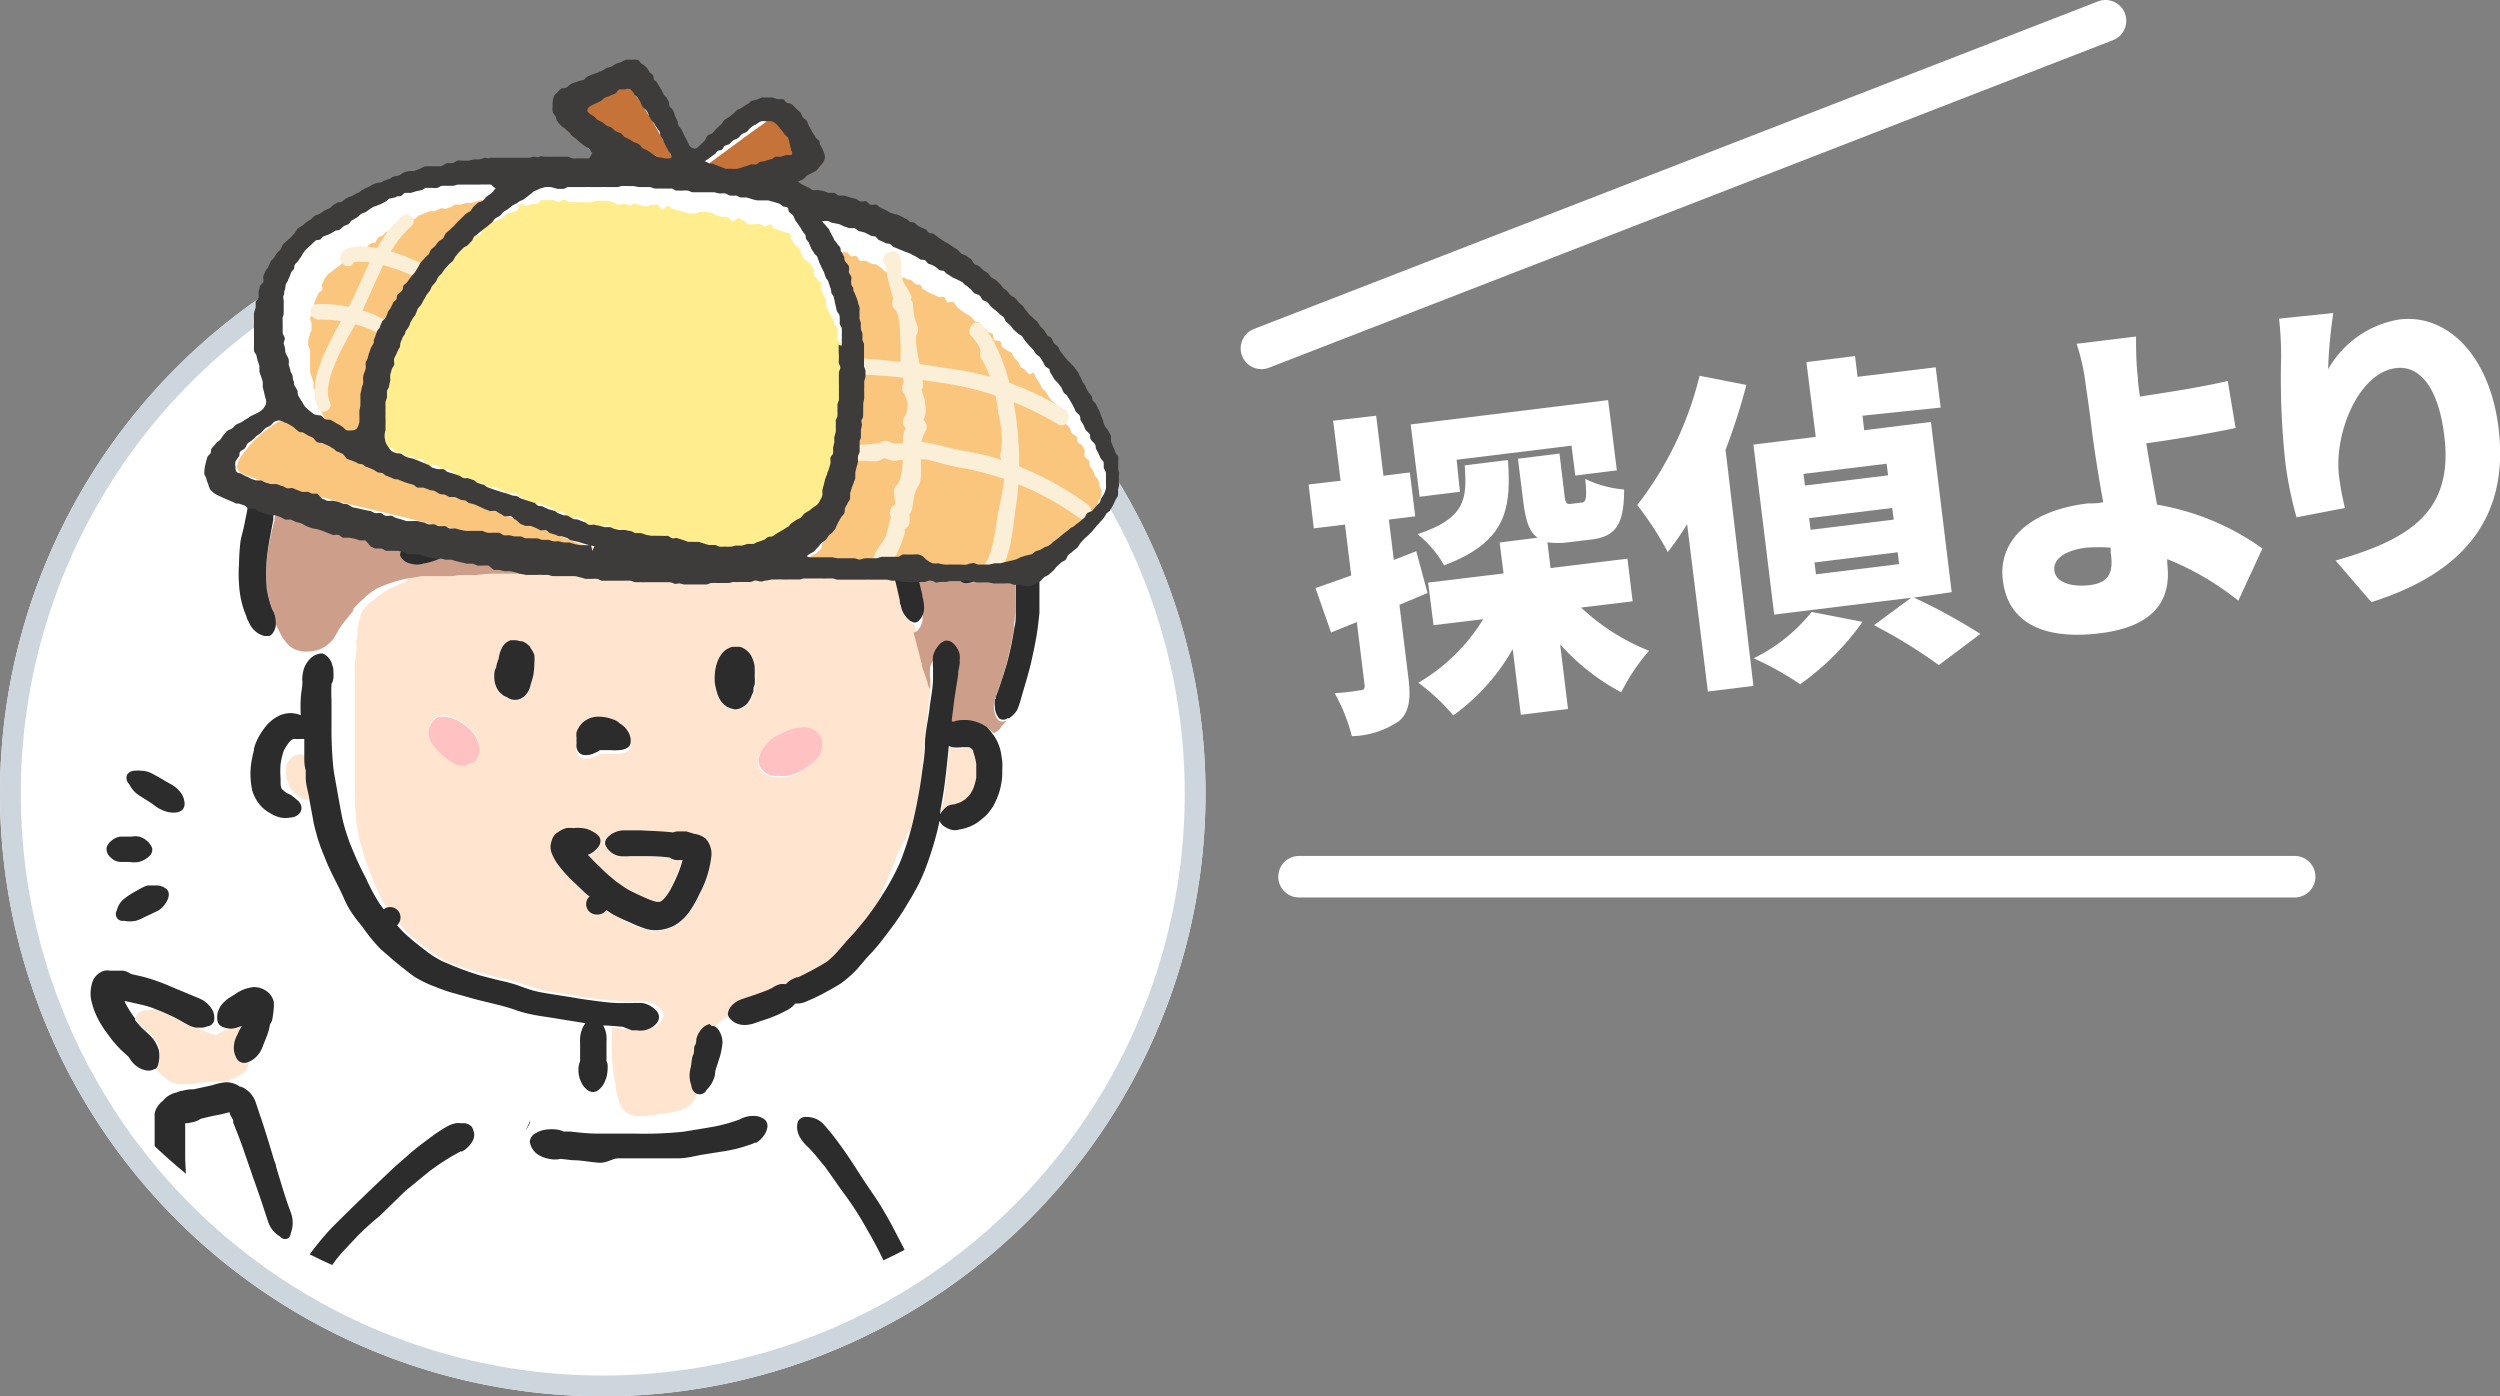
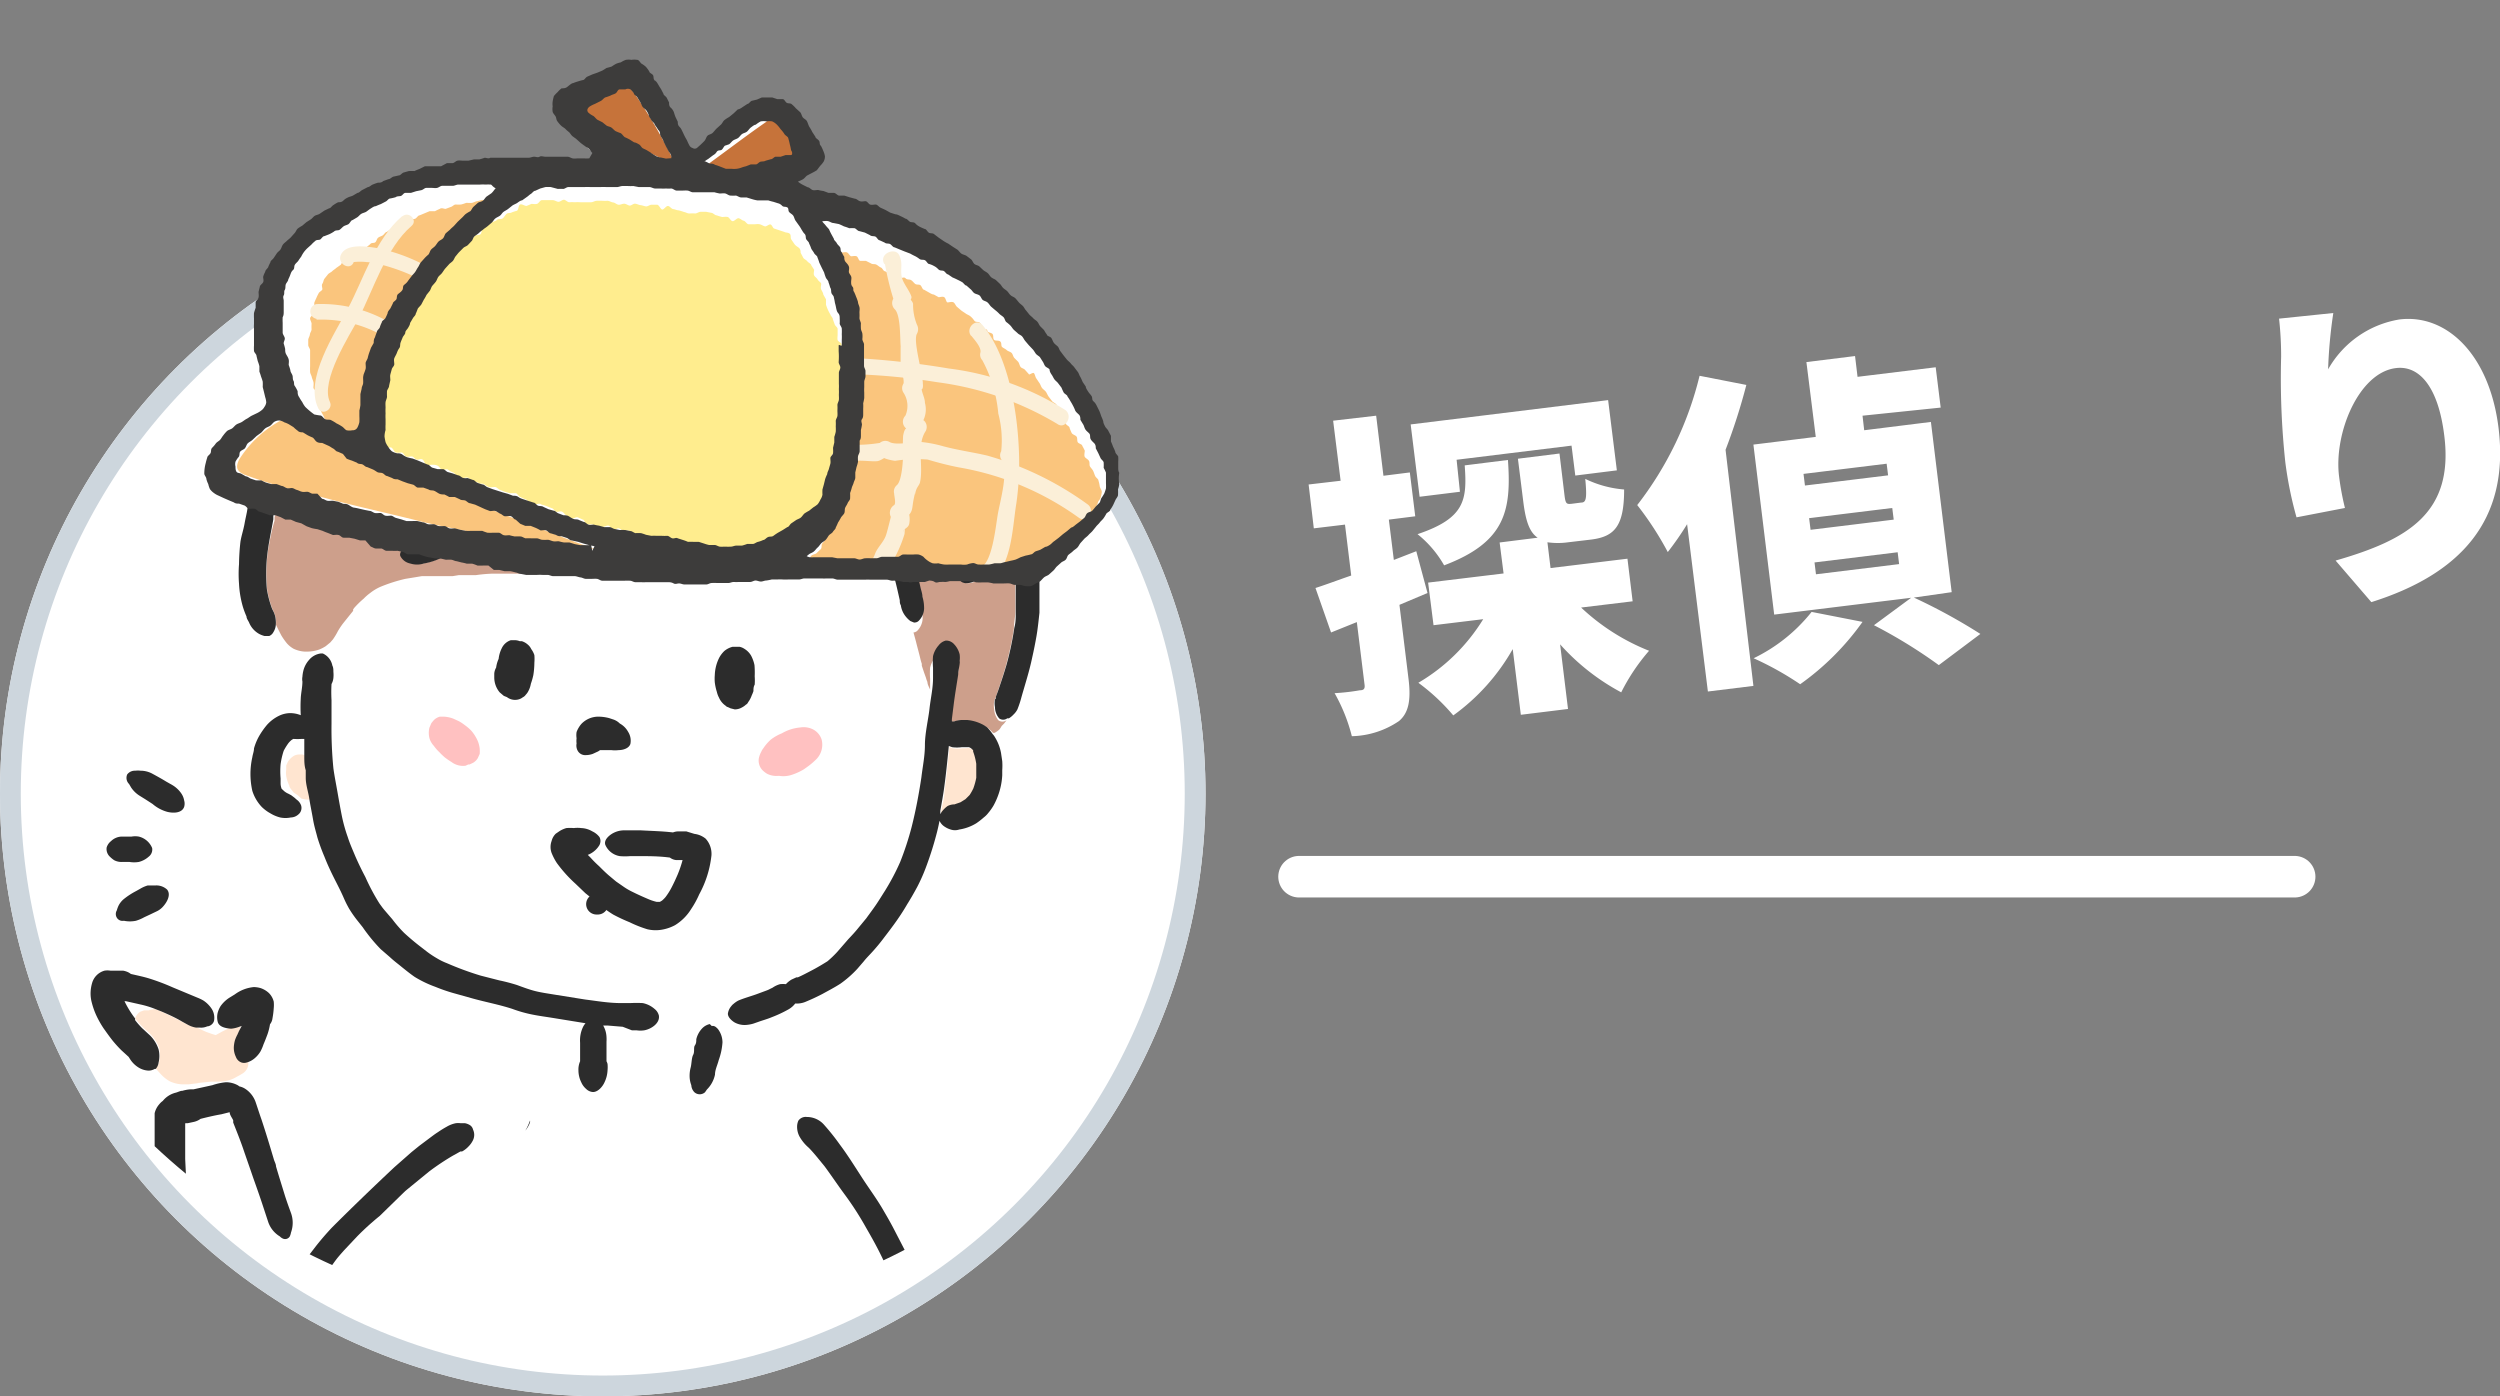
<svg xmlns="http://www.w3.org/2000/svg" width="120.28" height="67.18" viewBox="0 0 120.28 67.18">
  <rect x="0" y="0" width="120.28" height="67.18" fill="#808080" stroke="none" />
  <defs>
    <clipPath id="clip-path" transform="translate(-2.5)">
      <circle cx="31.5" cy="32.18" r="31.5" style="fill:none" />
    </clipPath>
  </defs>
  <title>icon_detective_speech_wight</title>
  <g id="レイヤー_2" data-name="レイヤー 2">
    <g id="レイヤー_1-2" data-name="レイヤー 1">
      <g id="グループ_1331" data-name="グループ 1331">
        <g id="グループ_1329" data-name="グループ 1329">
          <g id="グループ_1328" data-name="グループ 1328">
            <g id="グループ_1327" data-name="グループ 1327">
              <g id="楕円形_1" data-name="楕円形 1">
                <circle cx="29" cy="38.18" r="29" style="fill:#fff" />
                <circle cx="29" cy="38.18" r="28.5" style="fill:none;stroke:#cdd6dd" />
              </g>
              <g style="clip-path:url(#clip-path)">
                <g id="マスクグループ_3" data-name="マスクグループ 3">
                  <g id="グループ_1326" data-name="グループ 1326">
                    <path id="パス_475" data-name="パス 475" d="M46.87,31.47a.31.31,0,0,1,0,.08A.31.31,0,0,0,46.87,31.47Z" transform="translate(-2.5)" style="fill:none" />
                    <path id="パス_477" data-name="パス 477" d="M48.4,34.74l-.08-.09a.68.68,0,0,0,0,.14Z" transform="translate(-2.5)" style="fill:none" />
                    <path id="パス_478" data-name="パス 478" d="M16.35,37.78a1.77,1.77,0,0,1-.15-.46,1.08,1.08,0,0,1,0-.31l0-.2.08-.18a.93.93,0,0,1,.28-.28.55.55,0,0,1,.28-.07H17a.51.51,0,0,1,.17.07c0-.26,0-.53,0-.79H17a1.81,1.81,0,0,1-.4,0h0l-.09.05-.15.16a2.67,2.67,0,0,0-.22.36,5.13,5.13,0,0,0-.16.65,5.3,5.3,0,0,0,0,.69,2.17,2.17,0,0,0,.07.24l.06.12a.78.78,0,0,0,.33.24l.14.07-.05-.07A2,2,0,0,1,16.35,37.78Z" transform="translate(-2.5)" style="fill:none" />
                    <path id="パス_479" data-name="パス 479" d="M39.56,19.82c-.28.36-.59.71-.88,1.07l-.89,1.05c-.3.35-.59.71-.9,1a16.66,16.66,0,0,1-1.46,1.45c-.52.44-1.06.84-1.61,1.23l.72-.36c.46-.25.92-.52,1.36-.79l.08-.05.07,0,.62-.36.38-.23.33-.2a6.44,6.44,0,0,1,.7-.34l.05,0a3,3,0,0,1,.69-.24,5.53,5.53,0,0,1,.9-.11l.49,0,.35,0a2.76,2.76,0,0,1,.49.07,2.64,2.64,0,0,1,.45.15l.2.09.17.09a2.76,2.76,0,0,1,.35.17,3.28,3.28,0,0,1,.37.22A2.08,2.08,0,0,1,43,24c.2.2.4.4.58.61a6.24,6.24,0,0,1,.53.71c.16.25.32.47.48.69s.2.29.28.43a2.13,2.13,0,0,0,.16.25l.15.22c0,.08.11.18.17.26l-.11-.3c-.1-.28-.21-.56-.32-.84L44.43,25l-.24-.53c-.1-.21-.2-.43-.31-.64l-.62-1.18-.17-.3c-.07-.12-.14-.25-.22-.37a3.13,3.13,0,0,1-.22-.36,1.12,1.12,0,0,1-.1-.31l-.62-.74a8.77,8.77,0,0,0-1.16-1.12,5.91,5.91,0,0,0-.66-.45l-.1,0a1.12,1.12,0,0,1-.18.55Z" transform="translate(-2.5)" style="fill:none" />
                    <path id="パス_480" data-name="パス 480" d="M38.29,19.29c.18-.24.33-.52.53-.75a.12.12,0,0,1,0-.05h-.06a2.84,2.84,0,0,0-.34.22,2.67,2.67,0,0,0-.38.37c-.13.18-.24.37-.35.55l0,0-.19.31c-.06.1-.13.2-.19.31l0,.06c-.1.18-.21.37-.32.54s-.29.41-.48.65l-.12.16-.13.18,0,0-.2.27c.42-.5.82-1,1.23-1.52S38,19.73,38.29,19.29Z" transform="translate(-2.5)" style="fill:none" />
                    <path id="パス_481" data-name="パス 481" d="M47.29,32.7c0-.12-.09-.25-.13-.37s0-.13-.07-.2,0,.14.07.2S47.24,32.57,47.29,32.7Z" transform="translate(-2.5)" style="fill:none" />
                    <path id="パス_482" data-name="パス 482" d="M17.22,37.18l0,.09,0-.18c0-.09,0,0,0,0Z" transform="translate(-2.5)" style="fill:none" />
                    <path id="パス_483" data-name="パス 483" d="M46.07,40.23c0,.06-.06.12-.1.17l-.31.62c0,.1-.07.2-.11.3s-.07.2-.11.3-.14.32-.21.48l-.09.2c0,.11-.09.22-.14.33-.13.32-.27.62-.41.9.15-.22.29-.44.43-.67a12.55,12.55,0,0,0,.75-1.4,14.28,14.28,0,0,0,.54-1.68h0A3.75,3.75,0,0,0,46.07,40.23Z" transform="translate(-2.5)" style="fill:none" />
                    <path id="パス_484" data-name="パス 484" d="M27.44,27.18c.21,0,.45,0,.69,0,.49,0,1-.05,1.53-.11l.23,0a1.13,1.13,0,0,1-.27-.13l-.07-.06-.09,0-.7.13-.23,0-.16,0-.44.07-.41.06-.12,0h0Z" transform="translate(-2.5)" style="fill:none" />
                    <path id="パス_485" data-name="パス 485" d="M27.22,27.22l-.14,0-.21,0,.21,0Z" transform="translate(-2.5)" style="fill:none" />
                    <path id="パス_486" data-name="パス 486" d="M23.46,27.6h0l-.18,0,.18,0Z" transform="translate(-2.5)" style="fill:none" />
                    <path id="パス_487" data-name="パス 487" d="M24.23,27.53l-.26,0h0Z" transform="translate(-2.5)" style="fill:none" />
                    <path id="パス_488" data-name="パス 488" d="M25,27.44l.4-.05c.27,0,.54-.06.79-.07h0c-.25,0-.52,0-.79.07l-.4.05-.33,0h0Z" transform="translate(-2.5)" style="fill:none" />
                    <path id="パス_489" data-name="パス 489" d="M14.23,48.54v0Z" transform="translate(-2.5)" style="fill:none" />
                    <path id="パス_490" data-name="パス 490" d="M9.22,48.73l.18-.08.16,0,.08,0h0a.81.81,0,0,1,.31-.06,5.88,5.88,0,0,0-.71-.23l-.71-.15H8.45A4.48,4.48,0,0,0,9,49,.57.57,0,0,1,9.22,48.73Z" transform="translate(-2.5)" style="fill:none" />
                    <path id="パス_491" data-name="パス 491" d="M48.15,38.82a.9.9,0,0,1,.32-.09l.3-.1.23-.14a1.26,1.26,0,0,0,.2-.2,3.54,3.54,0,0,0,.19-.33,4.1,4.1,0,0,0,.14-.5c0-.1,0-.21,0-.31s0-.24,0-.36a3,3,0,0,0-.15-.59l0-.07-.07-.07L49.15,36A.28.28,0,0,0,49,36H48.8a1.51,1.51,0,0,1-.47,0l-.15-.06c-.07.71-.14,1.42-.24,2.12,0,.33-.1.66-.17,1,0,.09,0,.17,0,.26h.06l.06-.1A1.07,1.07,0,0,1,48.15,38.82Z" transform="translate(-2.5)" style="fill:#ffe5d0" />
-                     <path id="パス_492" data-name="パス 492" d="M37.73,48.35a1.19,1.19,0,0,1,.23-.16c.28-.12.57-.2.86-.3s.36-.12.54-.2l.24-.12A2,2,0,0,1,40,47.4a1.43,1.43,0,0,1,.29,0h0l.07-.07.2-.15.24-.11.07,0c.23-.1.45-.21.68-.33s.5-.28.74-.44.32-.29.47-.45l.53-.61c.17-.18.34-.36.49-.54s.25-.31.37-.47.32-.42.46-.64.28-.58.42-.9c0-.11.09-.22.14-.33l.09-.2c.07-.15.14-.32.2-.48l.12-.3c0-.1.07-.2.11-.3s.21-.43.31-.61l.09-.18a3.62,3.62,0,0,1,.24-.43h0a24,24,0,0,0,.47-2.39c.06-.52.12-1,.17-1.57s.11-1.1.17-1.65.12-1,.17-1.47h0c0-.12-.09-.24-.13-.36l-.08-.21L47,31.89c0-.11-.08-.22-.11-.33l0-.09c0-.11,0-.22-.08-.34l-.2-.74L46.47,30a.37.37,0,0,1-.16-.07.91.91,0,0,1-.21-.18,1.45,1.45,0,0,1-.2-.34,2,2,0,0,1,0-.24c0-.07,0-.15-.05-.23-.07-.32-.14-.63-.23-.94a3.62,3.62,0,0,0-.13-.47l-.09-.26c-.06-.09-.11-.18-.17-.26L45,26.73l-.15-.24c-.09-.15-.19-.3-.29-.44s-.32-.44-.48-.69a5.24,5.24,0,0,0-.53-.71c-.18-.2-.37-.41-.57-.61a4,4,0,0,0-.4-.32c-.12-.08-.25-.15-.38-.22a3.7,3.7,0,0,0-.35-.17l-.17-.08-.2-.09a2.18,2.18,0,0,0-.45-.16,3.85,3.85,0,0,0-.49-.07l-.35,0-.49,0a5.53,5.53,0,0,0-.9.11,3.77,3.77,0,0,0-.69.24l0,0a6.53,6.53,0,0,0-.7.35l-.33.2-.38.22c-.21.12-.42.24-.62.37l-.07,0-.08,0c-.44.27-.9.54-1.36.79l-.72.37-.2.14c-.28.2-.58.37-.87.55a5.69,5.69,0,0,1-1.32.62,2.45,2.45,0,0,1-.81.12l-.32,0-.27,0-.1,0-.05,0-.22,0c-.52.06-1,.09-1.53.11l-.69,0h-.13l-.1,0-.13,0-.22,0h0l-.41,0h-.3l-.79.07-.4.05-.34,0h-.09l-.31,0-.26,0h-.15l-.36,0h0l-.18,0-.22,0H23l-.17,0-.19,0h-.05L22,28a8,8,0,0,0-.75.32,5.43,5.43,0,0,0-.7.48h0l0,0-.1.07-.23.19a2.62,2.62,0,0,0-.22.25,1.54,1.54,0,0,0-.17.34l0,.05a2,2,0,0,0-.13.6v.15c0,.12,0,.23-.05.34s0,.14,0,.2,0,.17,0,.26-.06.45-.08.68,0,.39,0,.59v.16c0,.2,0,.41,0,.61v1.4c0,1,0,2,0,3v.11a14.54,14.54,0,0,0,.05,1.47,8.44,8.44,0,0,0,.32,1.65,8.05,8.05,0,0,0,.26.79c.09.24.19.48.29.73s.24.54.38.81a4.41,4.41,0,0,0,.25.43l.09.12.27.34,0,0,0,0,.06.09a7.44,7.44,0,0,0,.59.67c.21.2.43.38.66.56s.27.21.4.32l.51.34.48.23a16.14,16.14,0,0,0,1.67.52c.3.08.6.16.89.22s.56.14.84.23.6.21.92.29a8.34,8.34,0,0,0,.87.16c.5.08,1,.18,1.5.25s1.14.11,1.7.17l.47,0a5.85,5.85,0,0,1,.59,0,1.15,1.15,0,0,1,.57.29.62.62,0,0,1,.22.31c0,.38-.39.66-.7.71a1.28,1.28,0,0,1-.39,0l-.22,0-.44,0-.74-.06V50c0,.43,0,.87.05,1.31a4.94,4.94,0,0,0,.14.87l0,.17c.05.22.1.44.17.66a1,1,0,0,0,.45.59,1.13,1.13,0,0,0,.51.1h.16a6.57,6.57,0,0,0,.89-.12l.18,0,.28-.06h0a2.59,2.59,0,0,0,.42-.09,1.66,1.66,0,0,0,.31-.12.91.91,0,0,0,.37-.33,1.26,1.26,0,0,0,.15-.38.53.53,0,0,1-.15-.33,1.23,1.23,0,0,1-.08-.38,1.51,1.51,0,0,1,.05-.47c0-.2.08-.41.12-.61s.05-.3.08-.45,0-.2.07-.3a1.14,1.14,0,0,1,.31-.49.76.76,0,0,1,.36-.2h.07l.08,0,.2-.2a3.47,3.47,0,0,1,.45-.26.7.7,0,0,1,.17-.37ZM25.58,36.29c0,.06,0,.13-.08.19a.84.84,0,0,1-.23.23.53.53,0,0,1-.17.08l-.07,0-.13,0a.88.88,0,0,1-.68-.17,3.55,3.55,0,0,1-.31-.23l-.27-.24a2.61,2.61,0,0,1-.27-.31,1.11,1.11,0,0,1-.2-.37,1.06,1.06,0,0,1,0-.5.67.67,0,0,1,.09-.21,1.09,1.09,0,0,1,.13-.17.71.71,0,0,1,.28-.16l.2,0a1.73,1.73,0,0,1,.45.1l.26.12a3.28,3.28,0,0,1,.59.45,1.52,1.52,0,0,1,.26.35,1.31,1.31,0,0,1,.17.54A.69.69,0,0,1,25.58,36.29Zm2.58-3.8a3.31,3.31,0,0,1-.12.42,1.12,1.12,0,0,1-.12.35.52.52,0,0,1-.12.17.5.5,0,0,1-.15.14l-.2.1a1,1,0,0,1-.34,0,.94.94,0,0,1-.22-.12l-.15-.06-.2-.17a1.12,1.12,0,0,1-.26-.73v-.17a.66.66,0,0,1,.09-.29,1.55,1.55,0,0,1,.12-.42,1.5,1.5,0,0,1,.15-.51.69.69,0,0,1,.44-.38.63.63,0,0,1,.19,0,.69.69,0,0,1,.24.05l.1,0a.66.66,0,0,1,.28.16.58.58,0,0,1,.17.21,1.33,1.33,0,0,1,.11.3c0,.12,0,.24,0,.37a3,3,0,0,1-.06.59ZM41,35H41a1.18,1.18,0,0,1,.55.14.85.85,0,0,1,.43.5,1,1,0,0,1-.31,1,2.6,2.6,0,0,1-.4.33l-.14.1a2.77,2.77,0,0,1-.55.26,1.35,1.35,0,0,1-.63.06h-.07a1,1,0,0,1-.51-.11l-.21-.15a.66.66,0,0,1-.17-.29.81.81,0,0,1,0-.38,1.73,1.73,0,0,1,.1-.24l.09-.15a1.73,1.73,0,0,1,.38-.43,2.41,2.41,0,0,1,.5-.33A2.26,2.26,0,0,1,41,35ZM37.8,24.54a.81.81,0,0,1,.3-.28l.25-.1.28,0,.28,0a2.2,2.2,0,0,1,.56.26,3.37,3.37,0,0,1,.5.42,3.31,3.31,0,0,1,.25.3l.09.15a.65.65,0,0,1,.16.5.55.55,0,0,1-.2.43.51.51,0,0,1-.32.06.64.64,0,0,1-.46-.17l-.05-.06a5.27,5.27,0,0,1-.55-.5l-.18-.11-.14,0-.1,0-.29-.1a1,1,0,0,1-.24-.15.63.63,0,0,1-.21-.3.36.36,0,0,1,.07-.3ZM30.2,35.69a1,1,0,0,1,.05-.3,1.11,1.11,0,0,1,.22-.38,1.14,1.14,0,0,1,.79-.36h.06a1.69,1.69,0,0,1,.5.08l.18.05a.72.72,0,0,1,.33.21,1,1,0,0,1,.4.4.81.81,0,0,1,.1.57c-.06.23-.36.3-.56.3a1.34,1.34,0,0,1-.35,0l-.1,0a.69.69,0,0,1-.2,0l-.14,0-.1,0-.09.06c-.09.05-.18.08-.27.12a1,1,0,0,1-.34.06.4.4,0,0,1-.37-.2.48.48,0,0,1-.08-.18,1.17,1.17,0,0,1,0-.26Zm5.94,7.38a5.49,5.49,0,0,1-.39.71,2.93,2.93,0,0,1-.34.43,2.87,2.87,0,0,1-.44.34,2.06,2.06,0,0,1-.54.2,1.71,1.71,0,0,1-.78,0,5.41,5.41,0,0,1-.87-.34h0A7,7,0,0,1,32,44a6.53,6.53,0,0,1-.74-.52l-.07-.05.07.05.07.06c-.21-.17-.42-.33-.61-.5l-.48-.45a7.06,7.06,0,0,1-.9-1,2.73,2.73,0,0,1-.25-.48.83.83,0,0,1,0-.58.73.73,0,0,1,.21-.35l.19-.13a.89.89,0,0,1,.31-.15l.36,0a1.11,1.11,0,0,1,.36,0A1.1,1.1,0,0,1,31,40a.83.83,0,0,1,.3.29.53.53,0,0,1,.06.19.76.76,0,0,1-.06.2,1.17,1.17,0,0,1-.56.47l.14.14.4.4c.13.13.29.29.45.43l.38.3a4,4,0,0,0,.35.26,3.7,3.7,0,0,0,.43.25c.26.13.53.24.79.36a1.58,1.58,0,0,0,.37.11h.07l.09,0,.1-.06a1.37,1.37,0,0,0,.17-.17,2.83,2.83,0,0,0,.29-.47c.11-.21.2-.42.3-.63a4.3,4.3,0,0,0,.23-.69h-.07l-.23,0a.69.69,0,0,1-.31-.12h0c-.5-.06-1-.06-1.52-.07h-.38a4,4,0,0,1-.5,0,.91.91,0,0,1-.71-.56c-.06-.2.13-.38.28-.48a1,1,0,0,1,.58-.2h0c.15,0,.3,0,.44,0l.43,0c.51,0,1,.05,1.53.1a.69.69,0,0,1,.25,0l.18,0,.22,0a2.74,2.74,0,0,1,.39.09,1,1,0,0,1,.52.26,1.17,1.17,0,0,1,.28.8,5.08,5.08,0,0,1-.59,1.9ZM37.42,34a1,1,0,0,1-.32-.4,1,1,0,0,1-.1-.27,2.29,2.29,0,0,1-.11-.82,1.78,1.78,0,0,1,.21-.82,1,1,0,0,1,.25-.33.81.81,0,0,1,.39-.2l.18,0,.17,0a.65.65,0,0,1,.23.09,1,1,0,0,1,.32.33,1.9,1.9,0,0,1,.15.46,4,4,0,0,1,.06.5c0,.14,0,.27,0,.4l-.06.31a1.19,1.19,0,0,1-.08.2,1.43,1.43,0,0,1-.13.28c0,.05-.09.11-.14.17a.8.8,0,0,1-.21.15,1,1,0,0,1-.34.09l-.2,0L37.52,34a.19.19,0,0,1-.1,0Z" transform="translate(-2.5)" style="fill:#ffe5d0" />
                    <path id="パス_493" data-name="パス 493" d="M17.27,37.44c0-.06,0-.11,0-.17l0-.1V37.1h0c0-.23,0-.45-.06-.67v-.06a.51.51,0,0,0-.17-.07h-.13a.55.55,0,0,0-.28.07.93.93,0,0,0-.28.28l-.08.18,0,.2a1.08,1.08,0,0,0,0,.31,1.77,1.77,0,0,0,.15.46c0,.09.1.18.16.27l.06.07,0,0,.17.11,0,0h0l.1.09,0,0,.09.08a1.26,1.26,0,0,0,.28.05l.15,0s0,0,0,0C17.4,38.12,17.32,37.78,17.27,37.44Z" transform="translate(-2.5)" style="fill:#ffe5d0" />
                    <path id="パス_494" data-name="パス 494" d="M11.26,49.16c-.34-.19-.69-.34-1-.5l-.29-.11a.85.85,0,0,0-.31.06h0l-.08,0-.15,0-.19.07A.64.64,0,0,0,9,49l.05.06c.1.12.2.24.32.36s.26.22.38.35a1.88,1.88,0,0,1,.41.66,1.49,1.49,0,0,1,0,.63.57.57,0,0,1-.15.31l-.05,0,.24.27a1.87,1.87,0,0,0,.46.38,1.56,1.56,0,0,0,.6.15l.32,0,.48-.06h-.09l.69-.07.36,0a2.1,2.1,0,0,0,.43-.05,1.37,1.37,0,0,0,.38-.15l.22-.12.1-.06a.58.58,0,0,0,.3-.5v-.07a.4.4,0,0,1-.52-.26,1,1,0,0,1-.1-.48,1.12,1.12,0,0,1,0-.31c0-.09.07-.19.11-.28L14,49.6a2.34,2.34,0,0,0,.09-.24.68.68,0,0,1-.2.07,1.57,1.57,0,0,1-.3,0l-.38.19-.33.18h0l-.17-.05-.28-.1a4.09,4.09,0,0,1-.47-.23l-.06,0a1.32,1.32,0,0,1-.38-.13Z" transform="translate(-2.5)" style="fill:#ffe5d0" />
                    <path id="パス_495" data-name="パス 495" d="M39.59,35.58a2.16,2.16,0,0,0-.37.43.6.6,0,0,0-.09.15,1.22,1.22,0,0,0-.1.24.65.65,0,0,0,0,.39.62.62,0,0,0,.17.28,1.16,1.16,0,0,0,.21.16,1,1,0,0,0,.51.1H40a1.29,1.29,0,0,0,.62-.06,2.85,2.85,0,0,0,.56-.26l.14-.1a3.19,3.19,0,0,0,.4-.33,1,1,0,0,0,.31-1,.84.84,0,0,0-.44-.5A1,1,0,0,0,41,35H41a2.12,2.12,0,0,0-.88.28A2.29,2.29,0,0,0,39.59,35.58Z" transform="translate(-2.5)" style="fill:#ffc1c1" />
                    <path id="パス_496" data-name="パス 496" d="M25.16,35.14a2.2,2.2,0,0,0-.28-.24,2.23,2.23,0,0,0-.3-.2l-.26-.12a1.46,1.46,0,0,0-.46-.1l-.2,0a.66.66,0,0,0-.28.16s-.09.1-.13.16l-.09.21a1.06,1.06,0,0,0,0,.5.91.91,0,0,0,.21.37,2,2,0,0,0,.27.31,3.07,3.07,0,0,0,.26.25,3.62,3.62,0,0,0,.32.22.92.92,0,0,0,.68.18l.13-.06.06,0,.17-.08a.63.63,0,0,0,.23-.23l.09-.2a1.94,1.94,0,0,0,0-.24,1.32,1.32,0,0,0-.18-.55A1.77,1.77,0,0,0,25.16,35.14Z" transform="translate(-2.5)" style="fill:#ffc1c1" />
                    <path id="パス_497" data-name="パス 497" d="M15.4,26.45a8,8,0,0,0-.05,1.9,5.22,5.22,0,0,0,.25.94l.05.1a1.32,1.32,0,0,1,.13.48,1.28,1.28,0,0,1,0,.19c.08.17.17.35.26.52a3.28,3.28,0,0,0,.27.38,1.26,1.26,0,0,0,.31.25,1.44,1.44,0,0,0,.54.14h.14a1.78,1.78,0,0,0,.56-.1,1.82,1.82,0,0,0,.31-.16l.22-.18.13-.15,0,0a3.26,3.26,0,0,0,.24-.4A3.79,3.79,0,0,1,19,30l.2-.25.29-.36h0l0,0,0-.07v0l0,0,.05-.07A4.32,4.32,0,0,1,20,28.8a2.38,2.38,0,0,1,.31-.27,2.29,2.29,0,0,1,.5-.3A7.72,7.72,0,0,1,22,27.85l.49-.08.3-.05.17,0H23l.22,0,.17,0h0l.36,0H24l.27,0,.31-.05h.09l.33,0,.4,0a7.23,7.23,0,0,1,.79-.07l.3,0,.41,0h0l.22,0,.13,0h.1l.09,0,.12,0,.41-.07.43-.06.17,0,.22,0,.7-.12.09,0a1.07,1.07,0,0,1-.2-.22,1.11,1.11,0,0,1-.12-.27.39.39,0,0,1,.07-.33.83.83,0,0,1,.15-.11,1,1,0,0,1,.46-.11,3,3,0,0,1,.6.07,2.41,2.41,0,0,0,.38,0,3.22,3.22,0,0,0,.67-.2,11.27,11.27,0,0,0,1.35-.78c.36-.23.69-.48,1-.73s.6-.47.88-.73a11,11,0,0,0,.9-.91c.12-.13.24-.27.35-.41s.13-.17.2-.26l0,0,.13-.18.12-.16c.19-.24.34-.45.48-.65s.22-.36.32-.54l0-.06.19-.31c.06-.1.13-.2.19-.31l0,0c.11-.18.22-.37.35-.55a2.67,2.67,0,0,1,.38-.37,2.46,2.46,0,0,1,.34-.22h.06a1.17,1.17,0,0,1,.42-.27.74.74,0,0,1,.25,0h.15c.15,0,.23.2.28.33a.9.9,0,0,1,0,.36v0l.1.05a5.91,5.91,0,0,1,.66.45,9.43,9.43,0,0,1,1.16,1.12l.62.74a.88.88,0,0,1,0-.28.62.62,0,0,1,.14-.39.49.49,0,0,1,.3-.1.76.76,0,0,1,.21,0,1.11,1.11,0,0,1,.67.47,10,10,0,0,1,.61,1.11c.21.43.42.85.6,1.28.42,1,.82,2,1.18,3a15.06,15.06,0,0,1,.53,1.82c0,.16.07.32.1.48a2,2,0,0,1,.08.59.9.9,0,0,1-.27.59.33.33,0,0,1-.17.07h0l.12.44c.06.25.13.49.19.74s.06.23.09.33l0,.09.11.33.09.25a1.18,1.18,0,0,0,.07.2c0,.12.08.25.13.37h0s0-.08,0-.12l0-.4a3.27,3.27,0,0,1,0-.54,1.23,1.23,0,0,1,.27-.52A.67.67,0,0,1,48,30.9H48a.51.51,0,0,1,.35.17,1.08,1.08,0,0,1,.27.49,1.17,1.17,0,0,1,0,.32c0,.05,0,.1,0,.15s0,.34-.07.51c-.07.46-.15.92-.21,1.38l-.09.73.08.09a1.05,1.05,0,0,1,.43-.07H49a1.9,1.9,0,0,1,.67.18A1.49,1.49,0,0,1,50,35a2.33,2.33,0,0,1,.28.26l.07,0a1.19,1.19,0,0,0,.23-.16,1,1,0,0,0,.11-.17l.12-.12.12-.16a.33.33,0,0,1-.4,0,.94.94,0,0,1-.2-.54,1.08,1.08,0,0,1,0-.36,1.8,1.8,0,0,1,.08-.21l.15-.45c.12-.34.22-.68.32-1a16.28,16.28,0,0,0,.4-1.84c0-.27.06-.53.07-.79s0-.66,0-1c0-.64,0-1.28,0-1.92,0-1.16-.12-2.31-.26-3.45-.09-.57-.18-1.14-.31-1.71,0-.14-.07-.28-.1-.41l0,0c-.12-.26-.25-.5-.39-.74l-.21-.35a4,4,0,0,1-.22-.34,9.23,9.23,0,0,0-1-1.35,12.21,12.21,0,0,0-1-1.13c-.18-.17-.39-.37-.61-.56L47,16.2l-.33-.28a13.08,13.08,0,0,0-1.34-1l-.65-.41c-.13-.08-.26-.16-.4-.23l-.35-.21-.71-.45-.28-.18c-.13-.09-.26-.18-.4-.26s-.43-.27-.69-.4l-.26-.15c-.16-.09-.32-.18-.49-.26s-.4-.18-.59-.26l-.26-.1c-.27-.11-.55-.2-.81-.29-.49-.16-1-.3-1.55-.43a18.32,18.32,0,0,0-3.3-.54h-1.7a12.51,12.51,0,0,0-1.74.17c-.53.09-1.05.22-1.56.34a9.89,9.89,0,0,0-1.59.53l.05,0c-.48.2-1,.42-1.47.67l-.28.15c-.37.19-.75.38-1.11.6s-.93.58-1.39.89c-.28.18-.55.38-.82.57l-.41.3c-.45.31-.88.65-1.3,1h0l0,0,0,0c-.43.33-.74.59-1,.85-.12.11-.25.23-.4.39l-.18.18-.23.22-.41.43-.42.43c-.12.13-.24.27-.39.42s-.21.26-.3.39l-.09.12a7.17,7.17,0,0,0-1.46,2.85c0,.17-.1.34-.15.52s-.17.57-.25.86c0,.11-.05.22-.08.33s-.07.3-.11.46l0,.16-.09.3,0,.17C15.58,25.47,15.48,26,15.4,26.45ZM50.18,25.2a1.1,1.1,0,0,1,.14.21.87.87,0,0,1,.1.39,1.47,1.47,0,0,1,0,.36,4.75,4.75,0,0,1-.48,1.27,1.38,1.38,0,0,1-.43.5.9.9,0,0,1-.45.13.46.46,0,0,1-.23-.06.28.28,0,0,1-.12-.18.88.88,0,0,1,0-.36v.05a.73.73,0,0,1,.06-.3,1.24,1.24,0,0,1,.1-.2c.07-.13.14-.26.2-.39a3.1,3.1,0,0,0,.15-.58c0-.1,0-.19.06-.29a1,1,0,0,1,.15-.34,1.18,1.18,0,0,1,.17-.22.61.61,0,0,1,.24-.15h.08a.51.51,0,0,1,.33.17Zm-2.32.65a1.2,1.2,0,0,1,.13-.31,1.74,1.74,0,0,0,.11-.18l.18-.35a3.71,3.71,0,0,0,.16-.47c0-.15.09-.3.13-.44s.07-.3.1-.46a2.89,2.89,0,0,1,0-.29c0-.12,0-.25,0-.38a.57.57,0,0,1,0-.13,1.24,1.24,0,0,1,0-.33,1.23,1.23,0,0,1,.23-.4.55.55,0,0,1,.32-.22h.06a.41.41,0,0,1,.3.14,1,1,0,0,1,.23.38,1.42,1.42,0,0,1,0,.68c0,.26-.07.51-.12.76a5.07,5.07,0,0,1-.13.56,7.36,7.36,0,0,1-.74,1.7.93.93,0,0,1-.82.46.3.3,0,0,1-.25-.12.59.59,0,0,1-.07-.26h0a.82.82,0,0,1,0-.35Zm-25.93.51a1,1,0,0,1,.55-.34,3.61,3.61,0,0,0,.65-.15,5.26,5.26,0,0,0,.65-.38l.55-.4a7.23,7.23,0,0,0,.89-.86l.39-.46c.27-.37.54-.73.8-1.1l.24-.37a1.7,1.7,0,0,1,.26-.34,1.22,1.22,0,0,1,.51-.28l.21,0a.35.35,0,0,1,.2.05A.48.48,0,0,1,28,22a1,1,0,0,1,0,.43l0,.14a.92.92,0,0,1-.14.28l-.2.29-.3.39c-.22.29-.45.58-.68.86s-.41.48-.63.7A8.35,8.35,0,0,1,25,26l-.41.29a7.18,7.18,0,0,1-.8.5,3.25,3.25,0,0,1-.86.3,1.27,1.27,0,0,1-.67,0,.68.68,0,0,1-.45-.36c-.06-.14.06-.29.14-.39Z" transform="translate(-2.5)" style="fill:#cd9f8b" />
                    <path id="パス_498" data-name="パス 498" d="M27.14,56.23c-.14.08-.26.17-.39.26l-.1.08-.18.13-.3.23c-.14.1-.29.19-.44.28l-.12.07c-.22.14-.46.28-.68.4l-.28.17a8.21,8.21,0,0,0-1.1.75l-.23.16-.42.33c-.19.15-.37.32-.55.49h0c-.13.11-.25.24-.36.35l-.21.21-.29.27-.23.2-1.05,1-.3.28-.27.26a1,1,0,0,0-.19.22.7.7,0,0,0-.1.34.65.65,0,0,0,0,.24,1,1,0,0,0,.25.45,1.31,1.31,0,0,0,.4.3,2.4,2.4,0,0,0,.9.3,3.71,3.71,0,0,0,.47,0h.51c.2,0,.4,0,.6,0l.21,0,.86,0h.93c.24,0,.48,0,.71,0h.15c.42,0,.84-.07,1.24-.11l.5,0c.58-.05,1.2-.11,1.82-.15s1.13-.05,1.75-.06h3.48c.34,0,.68,0,1,0s.47,0,.71,0c.56,0,1.12-.06,1.67-.12s1.12-.09,1.69-.1h1l.52,0h.81l.51,0,.28,0c.52,0,1.07,0,1.68.06h1.67a1,1,0,0,0,.54-.16.75.75,0,0,0,.17-.14.46.46,0,0,0,.13-.27v0a.73.73,0,0,1-.43-.11,1,1,0,0,1-.37-.33.62.62,0,0,1-.09-.32l-.09-.19-.21-.4c-.13-.26-.24-.52-.37-.77q-.41-.81-.84-1.59a17.28,17.28,0,0,0-1-1.56c-.33-.46-.64-.94-1-1.39l-.38-.46c-.11-.14-.23-.27-.35-.4l-.19-.08h0A2.37,2.37,0,0,0,40.9,55a2.72,2.72,0,0,0-.56-.09c-.24,0-.48,0-.75,0h-.78a1.66,1.66,0,0,1-.31.12,8.62,8.62,0,0,1-1.24.3l-1,.16c-.38.06-.76.13-1.15.16-.64.06-1.29,0-1.93.06h-.92c-.3,0-.64,0-1,0l-1.24-.11-.49,0-.17,0c-.35,0-.66.07-.95.11a2.47,2.47,0,0,0-.29.06l-.09,0a1.89,1.89,0,0,0-.36.1A3.1,3.1,0,0,0,27.14,56.23Z" transform="translate(-2.5)" style="fill:#fff" />
                    <path id="パス_499" data-name="パス 499" d="M17.72,61.9a1.64,1.64,0,0,1-.37.26.72.72,0,0,1-.21.12.31.31,0,0,1-.39-.22.53.53,0,0,1,0-.22A1.18,1.18,0,0,1,17,61c.13-.2.27-.4.41-.59l.3-.39-.12-.27L17.22,59,17,58.57a11.06,11.06,0,0,0-.51-1.18l-.16-.32-.17-.26a1,1,0,0,0-.08-.11l-.26-.41-.11-.17c.14.47.29.94.44,1.41a8.09,8.09,0,0,0,.28.83,1.38,1.38,0,0,1,0,.94.7.7,0,0,1-.06.19.26.26,0,0,1-.35.09.38.38,0,0,1-.12-.09,1.3,1.3,0,0,1-.57-.71l-.24-.73c-.15-.45-.31-.91-.47-1.36s-.34-1-.52-1.5-.32-.86-.49-1.29h-.1a1.34,1.34,0,0,0-.4.07L13,54l-.32.13a1,1,0,0,0-.44.49,4.19,4.19,0,0,0-.2.49,7.22,7.22,0,0,0-.31,1.78c0,.3,0,.6,0,.88a6.33,6.33,0,0,0,0,.87c.05.5.12,1,.19,1.49l0,.24c0,.3.06.6.08.89l.06.72a6.91,6.91,0,0,0,.15.91,3.38,3.38,0,0,0,.11.34,1.26,1.26,0,0,0,.16.33,1.29,1.29,0,0,0,.38.39,1.68,1.68,0,0,0,.42.22,2.07,2.07,0,0,0,.42.08h.1a1.83,1.83,0,0,0,.33,0h.5l.85,0,.6,0,.27,0,.49-.05.35,0,.62-.08.26,0h.05a.88.88,0,0,0,.42-.11.81.81,0,0,0,.28-.27.73.73,0,0,0,.09-.38,1.2,1.2,0,0,0-.14-.5v0c0-.05-.05-.11-.08-.17l0-.1c-.14-.3-.27-.6-.4-.9l-.09-.19,0-.1-.15.22A2.44,2.44,0,0,1,17.72,61.9Z" transform="translate(-2.5)" style="fill:#fff" />
                    <path id="パス_500" data-name="パス 500" d="M30.3,36.13a.41.41,0,0,0,.38.2,1,1,0,0,0,.34-.06l.26-.12.09-.06.1,0,.15,0,.2,0,.09,0a1.39,1.39,0,0,0,.35,0c.21,0,.5-.08.57-.3a.79.79,0,0,0-.11-.58,1,1,0,0,0-.4-.4.79.79,0,0,0-.33-.2l-.18-.06a2.08,2.08,0,0,0-.5-.07h-.06a1.13,1.13,0,0,0-.78.35,1.29,1.29,0,0,0-.23.39,1,1,0,0,0,0,.3,1.07,1.07,0,0,0,0,.25A.52.52,0,0,0,30.3,36.13Z" transform="translate(-2.5)" style="fill:#2c2c2c" />
                    <path id="パス_501" data-name="パス 501" d="M31.26,43.5l-.06,0" transform="translate(-2.5)" style="fill:none;stroke:#2c2c2c;stroke-linecap:round;stroke-linejoin:round" />
                    <path id="パス_502" data-name="パス 502" d="M35.91,40.12,35.52,40l-.21,0-.18,0a.7.7,0,0,0-.25.05c-.51-.06-1-.07-1.54-.1l-.42,0c-.15,0-.29,0-.44,0h0a1.13,1.13,0,0,0-.59.2c-.14.1-.33.28-.27.49a.92.92,0,0,0,.7.55,2.89,2.89,0,0,0,.5,0h.39c.51,0,1,0,1.52.07h0a.59.59,0,0,0,.31.12l.23,0,.07,0a5.44,5.44,0,0,1-.23.68c-.09.21-.19.43-.3.64a3.21,3.21,0,0,1-.29.46,1.37,1.37,0,0,1-.17.17l-.1.06-.09,0h-.07a2.29,2.29,0,0,1-.37-.12c-.26-.11-.53-.23-.79-.36a3,3,0,0,1-.43-.25l-.36-.25-.37-.31c-.16-.14-.3-.28-.45-.43a5,5,0,0,1-.4-.4l-.14-.14a1.12,1.12,0,0,0,.56-.47.46.46,0,0,0,.05-.2.41.41,0,0,0-.05-.19A.92.92,0,0,0,31,40a1.13,1.13,0,0,0-.54-.16,1.34,1.34,0,0,0-.35,0,2.23,2.23,0,0,0-.36,0,1.3,1.3,0,0,0-.32.14l-.19.13a.73.73,0,0,0-.2.35.83.83,0,0,0,0,.58,2.73,2.73,0,0,0,.25.48,6.49,6.49,0,0,0,.9,1l.47.45.62.5-.08-.06A6.17,6.17,0,0,0,32,44a8.08,8.08,0,0,0,.79.37h0a5.69,5.69,0,0,0,.86.34,1.76,1.76,0,0,0,.79,0,2.06,2.06,0,0,0,.54-.2,2.36,2.36,0,0,0,.77-.77,4.43,4.43,0,0,0,.39-.71,5,5,0,0,0,.59-1.88,1.08,1.08,0,0,0-.28-.8A1.05,1.05,0,0,0,35.91,40.12Z" transform="translate(-2.5)" style="fill:#2c2c2c" />
                    <path id="パス_503" data-name="パス 503" d="M37.85,34.13a.67.67,0,0,0,.34-.09.8.8,0,0,0,.21-.15c.05,0,.09-.11.14-.17a1.34,1.34,0,0,0,.13-.27,1.67,1.67,0,0,0,.08-.2c0-.1,0-.21.06-.31a2.71,2.71,0,0,0,0-.4A4.4,4.4,0,0,0,38.8,32a1.72,1.72,0,0,0-.16-.45.92.92,0,0,0-.32-.33.67.67,0,0,0-.23-.1l-.17,0-.18,0a1,1,0,0,0-.39.2,1.31,1.31,0,0,0-.25.33,2,2,0,0,0-.21.83,2.08,2.08,0,0,0,0,.35,2.52,2.52,0,0,0,.1.46,1.08,1.08,0,0,0,.1.27.92.92,0,0,0,.33.4.17.17,0,0,0,.1.06l.13.06Z" transform="translate(-2.5)" style="fill:#2c2c2c" />
                    <path id="パス_504" data-name="パス 504" d="M28.06,31.23a.62.62,0,0,0-.17-.22.78.78,0,0,0-.28-.16h-.1a.69.69,0,0,0-.24-.05l-.19,0a.73.73,0,0,0-.44.39,1.5,1.5,0,0,0-.15.51,1.45,1.45,0,0,0-.12.42.66.66,0,0,0-.09.29v.17a1.12,1.12,0,0,0,.26.73l.2.17.15.06a.64.64,0,0,0,.56.11.54.54,0,0,0,.2-.1.37.37,0,0,0,.15-.13.66.66,0,0,0,.12-.17,1.12,1.12,0,0,0,.12-.35,3.31,3.31,0,0,0,.12-.42,4,4,0,0,0,.05-.6,2.2,2.2,0,0,0,0-.36A1,1,0,0,0,28.06,31.23Z" transform="translate(-2.5)" style="fill:#2c2c2c" />
-                     <path id="パス_505" data-name="パス 505" d="M21.27,44.14l0,0" transform="translate(-2.5)" style="fill:none;stroke:#2c2c2c;stroke-linecap:round;stroke-linejoin:round" />
                    <path id="パス_506" data-name="パス 506" d="M32.9,49.57h.22a1.2,1.2,0,0,0,.38,0c.33-.06.76-.34.7-.71a.58.58,0,0,0-.21-.32,1.22,1.22,0,0,0-.57-.28,5.87,5.87,0,0,0-.59,0c-.16,0-.31,0-.47,0-.57,0-1.14-.1-1.7-.17l-1.5-.24c-.3-.05-.59-.09-.88-.16s-.61-.19-.91-.3a8.67,8.67,0,0,0-.84-.22l-.9-.23A14.62,14.62,0,0,1,24,46.34a2.92,2.92,0,0,1-.47-.23,4.52,4.52,0,0,1-.51-.34l-.4-.31c-.23-.18-.45-.37-.67-.57a6.19,6.19,0,0,1-.58-.67l-.07-.08L21,43.79l-.09-.11-.24-.33.1.14a10,10,0,0,1-.69-1.29c-.19-.36-.37-.73-.53-1.11s-.23-.54-.32-.82a7.47,7.47,0,0,1-.28-1c-.08-.4-.15-.8-.22-1.2s-.14-.74-.19-1.11a19.33,19.33,0,0,1-.09-2.15V33.69a6.81,6.81,0,0,1,0-.78l0,0a.75.75,0,0,0,.09-.29,1.53,1.53,0,0,0,0-.3c0-.1,0-.2-.05-.3a.8.8,0,0,0-.46-.58l-.1,0a.88.88,0,0,0-.56.31,1.22,1.22,0,0,0-.27.5,1.67,1.67,0,0,0-.05.31.59.59,0,0,0,0,.23c0,.28-.07.55-.08.82a7.11,7.11,0,0,0,0,.8,1.34,1.34,0,0,0-.49-.1h-.05a1.27,1.27,0,0,0-.53.14,1.87,1.87,0,0,0-.55.42,3.67,3.67,0,0,0-.42.61,2.66,2.66,0,0,0-.21.53c0,.14-.06.28-.08.42a3.69,3.69,0,0,0,0,1.62,2,2,0,0,0,.46.78,2,2,0,0,0,.32.25l.12.07a1.7,1.7,0,0,0,.44.18,1.25,1.25,0,0,0,.51,0,.56.56,0,0,0,.37-.15.39.39,0,0,0,.13-.2.41.41,0,0,0,0-.22.58.58,0,0,0-.22-.29l0,0-.1-.09h0l0,0-.16-.12h0l-.13-.07a.82.82,0,0,1-.2-.12l-.13-.12A.75.75,0,0,1,16,37.7L16,37.45a3.88,3.88,0,0,1,0-.68,3.61,3.61,0,0,1,.15-.65,2.85,2.85,0,0,1,.23-.37,1.06,1.06,0,0,1,.15-.15l.08-.05h0a2.85,2.85,0,0,0,.41,0h.12l0,.79v.05c0,.23,0,.45.07.67l0,.18,0,.18c0,.34.12.67.17,1v0c.05.33.12.65.18,1s.14.59.21.87a9.33,9.33,0,0,0,.34.93c.14.36.3.7.45,1s.32.62.46.94.17.36.26.53a5.45,5.45,0,0,0,.4.58l.27.34a8,8,0,0,0,.87,1.06l.44.38c.18.17.38.32.58.48l-.14-.11c.25.2.49.4.75.58a5.38,5.38,0,0,0,1,.48,8.15,8.15,0,0,0,.83.29l1,.28c.62.17,1.26.29,1.87.49a6.23,6.23,0,0,0,1,.28c.3.06.61.1.92.15l1.6.26h0a.91.91,0,0,0-.11.16,1.5,1.5,0,0,0-.15.78c0,.3,0,.59,0,.89a1,1,0,0,0-.08.44,1.3,1.3,0,0,0,.14.58.87.87,0,0,0,.23.31.51.51,0,0,0,.33.15c.24,0,.46-.26.55-.46a1.47,1.47,0,0,0,.15-.58,1.63,1.63,0,0,0,0-.31.5.5,0,0,0-.05-.13c0-.32,0-.63,0-.94a1.76,1.76,0,0,0,0-.23,1.21,1.21,0,0,0-.16-.55h.21l.73.06Z" transform="translate(-2.5)" style="fill:#2c2c2c" />
                    <path id="パス_507" data-name="パス 507" d="M50,35a1.49,1.49,0,0,0-.3-.18,2,2,0,0,0-.67-.18h-.2a1.25,1.25,0,0,0-.43.07l-.1,0a.68.68,0,0,1,0-.14l.09-.72c.06-.47.14-.93.21-1.39,0-.17.05-.34.07-.51s0-.1,0-.15a1.17,1.17,0,0,0,0-.32,1.08,1.08,0,0,0-.27-.49.51.51,0,0,0-.35-.17H48a.63.63,0,0,0-.34.23,1.18,1.18,0,0,0-.27.52,3.31,3.31,0,0,0,0,.55c0,.13,0,.26,0,.4s0,.07,0,.11c0,.49-.12,1-.17,1.47S47,35.28,47,35.83s-.11,1.05-.17,1.57c-.12.8-.27,1.6-.47,2.39a14.33,14.33,0,0,1-.55,1.68,11,11,0,0,1-.74,1.4c-.14.22-.28.45-.43.67s-.31.43-.46.64l-.38.46c-.15.19-.32.37-.49.55l-.53.61a5,5,0,0,1-.47.45c-.24.15-.49.3-.74.43s-.45.24-.68.34l-.07,0-.24.11a1.3,1.3,0,0,0-.2.15l-.07.07h0a1.27,1.27,0,0,0-.28,0,1.19,1.19,0,0,0-.36.17l-.25.12-.54.2c-.28.1-.58.18-.86.3a1.19,1.19,0,0,0-.23.16.47.47,0,0,0-.1.1.7.7,0,0,0-.17.37h0c0,.18.19.34.32.42a1,1,0,0,0,.58.12,1.65,1.65,0,0,0,.32-.06l.23-.08c.22-.08.45-.14.66-.23a6,6,0,0,0,.81-.38,1.06,1.06,0,0,0,.32-.28,1.08,1.08,0,0,0,.47-.07q.44-.18.84-.39c.29-.16.58-.31.86-.49a5.1,5.1,0,0,0,.82-.72l.31-.36c.11-.14.24-.27.36-.4a9.06,9.06,0,0,0,.63-.76c.4-.52.76-1,1.1-1.59.17-.27.33-.55.48-.83a8.33,8.33,0,0,0,.44-1A16.06,16.06,0,0,0,47.59,40c.06-.24.11-.48.15-.73,0-.08,0-.17,0-.26.06-.33.12-.66.17-1,.1-.7.17-1.41.24-2.12l.16.06a1.79,1.79,0,0,0,.46,0H49l.12,0a.37.37,0,0,1,.12.07.6.6,0,0,1,.08.08s0,0,0,.06a3,3,0,0,1,.15.59c0,.12,0,.24,0,.36s0,.21,0,.31a3.23,3.23,0,0,1-.14.51,2.58,2.58,0,0,1-.18.32l-.2.2-.24.15-.29.1a.73.73,0,0,0-.33.08,1.33,1.33,0,0,0-.29.29l-.06.1a.42.42,0,0,0-.05.29.65.65,0,0,0,.27.32,1,1,0,0,0,.28.13.64.64,0,0,0,.41,0,2.19,2.19,0,0,0,.82-.3,3.44,3.44,0,0,0,.36-.28,1.15,1.15,0,0,0,.22-.22,2.45,2.45,0,0,0,.26-.37,3.49,3.49,0,0,0,.2-.44,3.32,3.32,0,0,0,.21-1c0-.09,0-.17,0-.25a3.15,3.15,0,0,0,0-.43l-.06-.4a2.21,2.21,0,0,0-.29-.75.83.83,0,0,0-.11-.15A2.44,2.44,0,0,0,50,35Z" transform="translate(-2.5)" style="fill:#2c2c2c" />
                    <path id="パス_508" data-name="パス 508" d="M36.65,49.27a.72.72,0,0,0-.36.2A1.14,1.14,0,0,0,36,50c0,.1,0,.2-.07.3s0,.3-.08.45-.07.41-.12.61a1.51,1.51,0,0,0-.05.47,1.23,1.23,0,0,0,.08.38.53.53,0,0,0,.15.34.38.38,0,0,0,.51,0l.09-.13a1.42,1.42,0,0,0,.39-.72c0-.23.12-.46.18-.7a3.07,3.07,0,0,0,.18-.85,1.06,1.06,0,0,0-.17-.57.53.53,0,0,0-.12-.14.28.28,0,0,0-.15-.08l-.08,0Z" transform="translate(-2.5)" style="fill:#2c2c2c" />
-                     <path id="パス_509" data-name="パス 509" d="M32.26,55.73h.92c.64,0,1.29,0,1.94,0,.38,0,.76-.1,1.14-.17l1-.16a6.59,6.59,0,0,0,1.24-.3,1.66,1.66,0,0,0,.31-.12l.07,0a1.19,1.19,0,0,0,.38-.36.83.83,0,0,0,.14-.3.45.45,0,0,0-.07-.42.82.82,0,0,0-.58-.21h-.07a1.35,1.35,0,0,0-.6.17,7.58,7.58,0,0,1-1.32.36l-.71.12-.68.11a18.31,18.31,0,0,1-2.34.09H31.26c-.45,0-.89-.05-1.33-.1l-.27,0-.05,0a1,1,0,0,0-.38-.1,1.54,1.54,0,0,0-.37,0,1.26,1.26,0,0,0-.57.17.52.52,0,0,0-.3.41.9.9,0,0,0,.52.7,1.39,1.39,0,0,0,.45.14,1.11,1.11,0,0,0,.48,0l.07,0,.54.06c.42,0,.83.09,1.25.12S31.94,55.73,32.26,55.73Z" transform="translate(-2.5)" style="fill:#2c2c2c" />
                    <path id="パス_510" data-name="パス 510" d="M27.87,54.22a1.62,1.62,0,0,1-.1.18A1.31,1.31,0,0,0,28,54a.29.29,0,0,0,0-.09A2.92,2.92,0,0,1,27.87,54.22Z" transform="translate(-2.5)" style="fill:#2c2c2c" />
                    <path id="パス_511" data-name="パス 511" d="M42.17,56.11c.34.46.65.93,1,1.4a14.86,14.86,0,0,1,1,1.56c.3.52.57,1,.84,1.58.13.26.25.52.38.77l.21.4c0,.07.06.13.08.19a.8.8,0,0,0,.09.32,1,1,0,0,0,.37.34.73.73,0,0,0,.43.11h.05c.19-.05.28-.26.34-.42A1,1,0,0,0,47,62a.75.75,0,0,0-.24-.51c-.11-.23-.25-.45-.37-.66s-.29-.55-.43-.82l-.45-.87c-.15-.29-.31-.57-.48-.86-.31-.55-.7-1.07-1.05-1.61s-.69-1.09-1.08-1.61a10.77,10.77,0,0,0-.74-.93,1.1,1.1,0,0,0-.84-.39.43.43,0,0,0-.41.18.72.72,0,0,0-.06.29,1,1,0,0,0,.11.46,2,2,0,0,0,.45.55l0,0c.12.12.24.26.35.39Z" transform="translate(-2.5)" style="fill:#2c2c2c" />
                    <path id="パス_512" data-name="パス 512" d="M14.69,56.69c.16.45.32.9.47,1.36l.24.73a1.3,1.3,0,0,0,.57.71.38.38,0,0,0,.12.09.26.26,0,0,0,.35-.09.7.7,0,0,0,.06-.19,1.38,1.38,0,0,0,0-.94c-.1-.27-.2-.55-.29-.83-.14-.46-.29-.93-.43-1.41,0-.12-.08-.24-.11-.36-.19-.64-.38-1.27-.59-1.9-.1-.28-.19-.57-.29-.86a1.26,1.26,0,0,0-.5-.62.81.81,0,0,0-.27-.11l-.07-.05a1.2,1.2,0,0,0-.52-.15h-.07a2.82,2.82,0,0,0-.64.14l-.91.2h-.13a1.76,1.76,0,0,0-.4.07c-.11,0-.21.06-.32.09a1.15,1.15,0,0,0-.63.4h0a.75.75,0,0,0-.16.15,1,1,0,0,0-.23.44c0,.12,0,.24,0,.36,0,.32,0,.64,0,1s0,.68.05,1,0,.67.05,1c0,.65.08,1.31.15,2,0,.33.07.67.1,1s.07.63.1.95a18.16,18.16,0,0,0,.3,2c.06.31.13.62.21.92a2.07,2.07,0,0,0,.2.56,1.19,1.19,0,0,0,.45.44.51.51,0,0,0,.49,0,.68.68,0,0,0,.31-.43,1.14,1.14,0,0,0,0-.66c0-.16-.08-.31-.12-.46a16.05,16.05,0,0,1-.35-1.81c-.08-.58-.14-1.16-.19-1.74s-.14-1.33-.18-2-.07-1.29-.1-1.93c0-.33,0-.66,0-1s0-.48,0-.72a.12.12,0,0,0,.05,0l.07,0,.28-.06a.87.87,0,0,0,.34-.15c.32-.08.65-.16,1-.22l.4-.1c0,.13.11.26.17.39l0,.11c.17.43.34.85.49,1.29S14.52,56.19,14.69,56.69Z" transform="translate(-2.5)" style="fill:#2c2c2c" />
                    <path id="パス_513" data-name="パス 513" d="M13.93,49.43l.2-.07L14,49.6l-.08.18a1.69,1.69,0,0,0-.12.28,1.67,1.67,0,0,0-.05.31,1,1,0,0,0,.1.48.45.45,0,0,0,.27.27.42.42,0,0,0,.25,0,1,1,0,0,0,.4-.22,1.3,1.3,0,0,0,.26-.31,2.17,2.17,0,0,0,.15-.35c.07-.16.13-.32.19-.48a2.81,2.81,0,0,0,.12-.48.56.56,0,0,0,.12-.29,3.93,3.93,0,0,0,.06-.48,1.65,1.65,0,0,0,0-.32.88.88,0,0,0-.23-.41,1.1,1.1,0,0,0-.4-.24,1.26,1.26,0,0,0-.33-.05h0a1.83,1.83,0,0,0-.91.35l-.26.16a1.53,1.53,0,0,0-.43.41,1.22,1.22,0,0,0-.14.33.9.9,0,0,0,0,.4c.05.27.39.33.61.35h.07A1.54,1.54,0,0,0,13.93,49.43Zm.3-.89h0v0Z" transform="translate(-2.5)" style="fill:#2c2c2c" />
                    <path id="パス_514" data-name="パス 514" d="M7.17,48.93a4.74,4.74,0,0,0,.31.54c.15.21.29.41.45.61a5.92,5.92,0,0,0,.41.45l.35.32.07.11a1.27,1.27,0,0,0,.36.37,1,1,0,0,0,.53.18.6.6,0,0,0,.29-.08l.05,0a.55.55,0,0,0,.14-.31,1.34,1.34,0,0,0,0-.63,1.67,1.67,0,0,0-.41-.67l-.38-.35A3.73,3.73,0,0,1,9,49.08L9,49a4.75,4.75,0,0,1-.51-.83l.07,0,.71.16a4.48,4.48,0,0,1,.71.22l.28.11c.35.15.7.31,1,.49l.29.16a1.22,1.22,0,0,0,.38.13l.19,0a.7.7,0,0,0,.35-.06c.13,0,.3-.12.33-.28a.8.8,0,0,0-.14-.6,1.41,1.41,0,0,0-.37-.36A2,2,0,0,0,12,48l-1.2-.5a10.56,10.56,0,0,0-1.11-.42c-.29-.09-.59-.15-.89-.22l-.09-.06a.91.91,0,0,0-.29-.1l-.26,0-.35,0a.9.9,0,0,0-.28,0,.86.86,0,0,0-.6.6,1.85,1.85,0,0,0-.07.41,1.66,1.66,0,0,0,.06.54A3.55,3.55,0,0,0,7.17,48.93Z" transform="translate(-2.5)" style="fill:#2c2c2c" />
                    <path id="パス_515" data-name="パス 515" d="M11.36,38.82a.55.55,0,0,0,0-.31.85.85,0,0,0-.14-.34,1.37,1.37,0,0,0-.43-.4l-.3-.17c-.21-.13-.43-.25-.65-.37a1.19,1.19,0,0,0-.58-.15,1,1,0,0,0-.25,0,.46.46,0,0,0-.39.18.41.41,0,0,0,.09.46l.1.17a1.35,1.35,0,0,0,.4.39l.29.18.34.22a1.82,1.82,0,0,0,.71.38C10.83,39.13,11.25,39.13,11.36,38.82Z" transform="translate(-2.5)" style="fill:#2c2c2c" />
                    <path id="パス_516" data-name="パス 516" d="M8,41.39a.76.76,0,0,0,.39.08l.34,0a1.35,1.35,0,0,0,.45,0,1.12,1.12,0,0,0,.47-.25.43.43,0,0,0,.17-.42.93.93,0,0,0-.64-.55,1,1,0,0,0-.35,0h-.1l-.33,0H8.34a.77.77,0,0,0-.5.22.6.6,0,0,0-.21.31.51.51,0,0,0,.17.45A1.24,1.24,0,0,0,8,41.39Z" transform="translate(-2.5)" style="fill:#2c2c2c" />
                    <path id="パス_517" data-name="パス 517" d="M10,42.6H9.84l-.23,0a1.56,1.56,0,0,0-.33.14l-.23.13a3.56,3.56,0,0,0-.61.4,1,1,0,0,0-.24.31,1.43,1.43,0,0,0-.08.22.34.34,0,0,0,0,.35.32.32,0,0,0,.34.15,1.42,1.42,0,0,0,.58,0,2,2,0,0,0,.4-.17l.3-.14.27-.13a.94.94,0,0,0,.34-.25c.18-.2.39-.56.19-.81A.76.76,0,0,0,10,42.6Z" transform="translate(-2.5)" style="fill:#2c2c2c" />
                    <path id="パス_518" data-name="パス 518" d="M51.11,23.05a30.45,30.45,0,0,1,.26,3.45q0,1,0,1.92c0,.33,0,.66,0,1s0,.52-.07.79A14.33,14.33,0,0,1,50.92,32c-.1.34-.21.68-.32,1-.05.15-.1.3-.16.45s0,.14-.07.2a.94.94,0,0,0,0,.37.84.84,0,0,0,.2.54.32.32,0,0,0,.39,0l.08,0a1,1,0,0,0,.22-.18.92.92,0,0,0,.19-.25,4.82,4.82,0,0,0,.2-.61c.18-.63.38-1.25.51-1.88q.12-.53.21-1.05c.06-.35.1-.74.14-1.11,0-.16,0-.33,0-.5s0-.3,0-.44V27.45c0-.66,0-1.32,0-2s-.07-1.4-.12-2.09c0-.53-.1-1.06-.18-1.58a2.14,2.14,0,0,1-.22-.69h0A1,1,0,0,0,52,21c0-.15-.05-.3-.07-.45s0-.3-.07-.45h0c0-.07,0-.15,0-.23a1.07,1.07,0,0,0-.14-.16.68.68,0,0,0-.48-.24.32.32,0,0,0-.16,0,.65.65,0,0,0-.29.32,1.15,1.15,0,0,0-.13.58,3.47,3.47,0,0,0,.11.56h0c0,.14.07.28.1.42C50.93,21.91,51,22.48,51.11,23.05Z" transform="translate(-2.5)" style="fill:#2c2c2c" />
-                     <path id="パス_519" data-name="パス 519" d="M18.05,16.31l.05-.07,0-.06Z" transform="translate(-2.5)" style="fill:#2c2c2c" />
+                     <path id="パス_519" data-name="パス 519" d="M18.05,16.31l.05-.07,0-.06" transform="translate(-2.5)" style="fill:#2c2c2c" />
                    <path id="パス_520" data-name="パス 520" d="M37.94,25.14a1.43,1.43,0,0,0,.24.16l.28.1h.1l.14,0,.18.1a6.37,6.37,0,0,0,.55.5l0,.06a.67.67,0,0,0,.46.18.55.55,0,0,0,.33-.07.53.53,0,0,0,.2-.42.61.61,0,0,0-.17-.5,1.09,1.09,0,0,0-.08-.15,1.87,1.87,0,0,0-.26-.3,2.53,2.53,0,0,0-.5-.42,1.91,1.91,0,0,0-.56-.26l-.27-.05-.28,0a1.39,1.39,0,0,0-.26.1.8.8,0,0,0-.3.28.39.39,0,0,0-.07.3A.65.65,0,0,0,37.94,25.14Z" transform="translate(-2.5)" style="fill:#2c2c2c" />
                    <path id="パス_521" data-name="パス 521" d="M29.89,27l.05,0,.09,0,.27,0,.33,0a2.72,2.72,0,0,0,.8-.12,6.44,6.44,0,0,0,1.33-.62c.29-.18.59-.36.87-.55l.2-.15c.55-.39,1.09-.8,1.6-1.23A18.3,18.3,0,0,0,36.9,23c.31-.34.6-.7.9-1s.59-.7.88-1.05.6-.7.88-1.07a4.22,4.22,0,0,0,.27-.36,1.25,1.25,0,0,0,.19-.55v0a1.14,1.14,0,0,0-.05-.37c0-.12-.13-.3-.28-.33h-.15a.7.7,0,0,0-.25,0,1.17,1.17,0,0,0-.42.27.12.12,0,0,0,0,.05c-.2.23-.35.51-.53.75-.33.44-.67.87-1,1.3s-.8,1-1.22,1.52c-.11.14-.23.27-.35.41-.28.32-.59.62-.9.91s-.58.49-.88.72-.68.5-1,.73a11.27,11.27,0,0,1-1.35.78,3.31,3.31,0,0,1-.68.2,2.29,2.29,0,0,1-.37,0,3.09,3.09,0,0,0-.6-.08.93.93,0,0,0-.46.12.33.33,0,0,0-.15.11.34.34,0,0,0-.07.32.77.77,0,0,0,.12.28,1,1,0,0,0,.2.21l.07.05A.87.87,0,0,0,29.89,27Z" transform="translate(-2.5)" style="fill:#2c2c2c" />
                    <path id="パス_522" data-name="パス 522" d="M22.23,27.11a1.1,1.1,0,0,0,.67,0,3,3,0,0,0,.87-.29c.27-.15.54-.32.8-.5L25,26A7.77,7.77,0,0,0,26,25.11a8.47,8.47,0,0,0,.63-.7c.24-.28.47-.56.69-.85.1-.13.2-.26.29-.4l.2-.28a1,1,0,0,0,.14-.29.31.31,0,0,0,0-.13A1,1,0,0,0,28,22a.51.51,0,0,0-.19-.32.34.34,0,0,0-.2,0l-.21,0a1,1,0,0,0-.5.28,1.46,1.46,0,0,0-.26.34l-.25.36c-.25.38-.52.74-.8,1.1l-.38.46a6.1,6.1,0,0,1-.9.86l-.54.4a4.78,4.78,0,0,1-.65.38,4.74,4.74,0,0,1-.65.16,1.06,1.06,0,0,0-.56.34c-.07.1-.2.25-.15.39A.68.68,0,0,0,22.23,27.11Z" transform="translate(-2.5)" style="fill:#2c2c2c" />
                    <path id="パス_523" data-name="パス 523" d="M42.88,21.94l.22.38c.06.1.11.2.16.3.22.39.42.78.63,1.17.11.21.2.43.3.64s.17.36.25.53l.47,1.1c.11.28.23.56.33.85l.1.3.1.26c.05.15.08.32.13.47.08.31.15.63.22.94,0,.08,0,.16.05.24a1.11,1.11,0,0,0,.26.57,1.21,1.21,0,0,0,.2.19l.17.07h.05a.28.28,0,0,0,.17-.07.88.88,0,0,0,.27-.59,1.89,1.89,0,0,0-.08-.58c0-.16-.07-.32-.1-.48a15.86,15.86,0,0,0-.53-1.82c-.37-1-.76-2-1.18-3-.18-.44-.39-.86-.6-1.28A9.32,9.32,0,0,0,43.86,21a1.19,1.19,0,0,0-.67-.47l-.21,0a.42.42,0,0,0-.3.1.59.59,0,0,0-.14.38.94.94,0,0,0,0,.29,1.86,1.86,0,0,0,.1.31A2.74,2.74,0,0,0,42.88,21.94Z" transform="translate(-2.5)" style="fill:#2c2c2c" />
                    <path id="パス_524" data-name="パス 524" d="M25.12,54.14a.69.69,0,0,0-.25-.1h-.21a.86.86,0,0,0-.23,0,1.39,1.39,0,0,0-.44.17,4.78,4.78,0,0,0-.42.26c-.16.1-.31.22-.46.33l-.44.33-.37.3-.83.73c-1,.94-2,1.9-3,2.9-.28.3-.54.6-.79.92l-.3.39L17,61a1.26,1.26,0,0,0-.22.88.55.55,0,0,0,0,.22.33.33,0,0,0,.39.22.67.67,0,0,0,.21-.13,1.18,1.18,0,0,0,.37-.26,2.21,2.21,0,0,0,.33-.47l.15-.22c.13-.2.26-.39.4-.58s.27-.33.41-.49l.63-.67c.35-.36.73-.7,1.1-1L22,57.3l1.15-.94a11.88,11.88,0,0,1,1.14-.76l.36-.2.08,0a1.18,1.18,0,0,0,.31-.24,1.1,1.1,0,0,0,.22-.31.59.59,0,0,0,0-.5A.35.35,0,0,0,25.12,54.14Z" transform="translate(-2.5)" style="fill:#2c2c2c" />
                    <path id="パス_525" data-name="パス 525" d="M38,9.07A2.38,2.38,0,0,1,37.62,9a2.13,2.13,0,0,1-.49-.21l-.9-.14c-.69-.08-1.39-.11-2.09-.13H34l-.81,0c-.33,0-.66,0-1,.09L31,8.82c-.34,0-.67.12-1,.19s-.66.13-1,.22-.65.2-1,.32c-.62.23-1.22.49-1.84.73-.34.13-.68.28-1,.44l-.94.46a17.24,17.24,0,0,0-1.79,1,6.08,6.08,0,0,0-.66.47c-.19.15-.39.3-.57.46-.36.32-.71.66-1.07,1s-.75.66-1.11,1a9.94,9.94,0,0,0-1,1.16l-.22.28c-.25.31-.5.62-.74.94a8.7,8.7,0,0,0-.59.9,10,10,0,0,0-.49,1.05c-.16.34-.3.7-.45,1s-.25.63-.38.94-.21.53-.29.79a12.39,12.39,0,0,0-.43,2c0,.33-.1.66-.16,1s-.15.58-.2.88A10.49,10.49,0,0,0,14,27.14a6,6,0,0,0,0,.95,4.78,4.78,0,0,0,.19,1.12,4.13,4.13,0,0,0,.17.45c0,.11.1.22.14.33a1.11,1.11,0,0,0,.47.51,1.17,1.17,0,0,0,.26.1h.22a.39.39,0,0,0,.2-.18.77.77,0,0,0,.12-.36,1.21,1.21,0,0,0,0-.19,1.15,1.15,0,0,0-.13-.48l-.05-.1a5,5,0,0,1-.25-.94,8.06,8.06,0,0,1,.05-1.9c.07-.49.18-1,.26-1.46l0-.17c.08-.51.16-1,.29-1.51a12.32,12.32,0,0,1,.45-1.46c.18-.48.37-1,.57-1.43s.38-.87.6-1.29a8.11,8.11,0,0,1,.79-1.21l.82-1.07.34-.41A6.33,6.33,0,0,1,20,16c.29-.3.61-.57.92-.85l.89-.83q.41-.37.84-.72a9.28,9.28,0,0,1,.83-.56l.94-.52.87-.44,1-.45c.93-.38,1.85-.77,2.8-1.07a7.59,7.59,0,0,1,.78-.22l.78-.15c.5-.1,1-.18,1.5-.25.34-.05.68-.08,1-.1a8.87,8.87,0,0,1,1,0c.72,0,1.44.06,2.16.14l.8.14c.35.07.7.16,1,.26a16.63,16.63,0,0,1,1.8.62,26.16,26.16,0,0,1,3,1.51,18.84,18.84,0,0,1,1.61,1.08c.3.23.6.46.91.67s.67.45,1,.69a6.31,6.31,0,0,1,.7.67l.1.15,0,.07a2.88,2.88,0,0,0,.27.34,1.22,1.22,0,0,0,.48.28.46.46,0,0,0,.23,0,.35.35,0,0,0,.24-.1.77.77,0,0,0,.14-.25,1,1,0,0,0,0-.5,1.63,1.63,0,0,0-.47-.8,5.64,5.64,0,0,0-1-.87c-.62-.47-1.26-.89-1.87-1.36l0,0h0a19.42,19.42,0,0,0-3.3-2l-.83-.4-.42-.19" transform="translate(-2.5)" style="fill:#2c2c2c" />
                    <path id="パス_526" data-name="パス 526" d="M47.83,26.19a.59.59,0,0,0,.07.26.33.33,0,0,0,.25.12.92.92,0,0,0,.82-.46,7,7,0,0,0,.74-1.7,5.09,5.09,0,0,0,.14-.56c0-.25.08-.51.11-.76a1.34,1.34,0,0,0,0-.69,1,1,0,0,0-.24-.37.37.37,0,0,0-.3-.14h0a.61.61,0,0,0-.33.21,1.47,1.47,0,0,0-.22.41,1.26,1.26,0,0,0,0,.33V23l0,.38,0,.29c0,.15-.07.3-.1.45s-.08.3-.12.45-.11.32-.17.47-.11.23-.18.35a1.74,1.74,0,0,1-.11.18,1.69,1.69,0,0,0-.13.31,1,1,0,0,0,0,.34Z" transform="translate(-2.5)" style="fill:#2c2c2c" />
                    <path id="パス_527" data-name="パス 527" d="M49.78,25a.64.64,0,0,0-.25.15,1.28,1.28,0,0,0-.17.22,1,1,0,0,0-.15.34c0,.09,0,.19-.05.29s-.09.38-.15.57-.14.26-.21.39a1.86,1.86,0,0,0-.1.2,1.59,1.59,0,0,0-.06.3v0a.88.88,0,0,0,0,.36.29.29,0,0,0,.13.18.43.43,0,0,0,.22.06.87.87,0,0,0,.45-.13,1.29,1.29,0,0,0,.43-.5,4.58,4.58,0,0,0,.49-1.27,1.5,1.5,0,0,0,0-.37,1.07,1.07,0,0,0-.1-.39,1,1,0,0,0-.15-.2.49.49,0,0,0-.33-.17Z" transform="translate(-2.5)" style="fill:#2c2c2c" />
                    <path id="パス_528" data-name="パス 528" d="M55.69,21.61a16.61,16.61,0,0,0-2.13-4,23.93,23.93,0,0,0-4.05-4.3,19.29,19.29,0,0,0-6.93-3.63A11.17,11.17,0,0,1,39.84,9c1.5-.86,2.63-1,1.64-2.48-.06-.09-.1-.19-.17-.28a2,2,0,0,0-2.64-.86,1.9,1.9,0,0,0-.49.35,11.22,11.22,0,0,0-1.75,1.55c-.24.27-.54.7-.79.16A20.4,20.4,0,0,0,34.07,4a1.08,1.08,0,0,0-1.45-.47l-.13.08q-1.08.54-2.16,1.05a1,1,0,0,0-.67,1.27,1.09,1.09,0,0,0,.37.52c.44.42.93.81,1.46,1.28a9.12,9.12,0,0,1-2-.08,20.66,20.66,0,0,0-8.89,1.86,10.19,10.19,0,0,0-2.92,1.83A5.86,5.86,0,0,0,16,17.19c.16.54.24,1.1.37,1.65a.55.55,0,0,1-.29.73l-.08,0a4.48,4.48,0,0,0-1.57,1,2.16,2.16,0,0,0-.8,2c.17.75.86,1,1.46,1.16a73.75,73.75,0,0,0,19.17,3.68c3.12.16,6.21-.15,9.32-.15a80.15,80.15,0,0,1,8.05.5.85.85,0,0,0,.66-.23,19.5,19.5,0,0,0,3.07-3.09A2.53,2.53,0,0,0,55.69,21.61Z" transform="translate(-2.5)" style="fill:#fff" />
                    <g id="グループ_1325" data-name="グループ 1325">
                      <g id="グループ_1322" data-name="グループ 1322">
                        <path id="パス_529" data-name="パス 529" d="M35,7.92a24.66,24.66,0,0,0-2-3.46c-.23-.29-.41-.41-.73-.25-.48.23-1,.49-1.42.73-.29.15-.36.36-.08.54A19,19,0,0,0,35,7.92Z" transform="translate(-2.5)" style="fill:#c6733a" />
                        <path id="パス_530" data-name="パス 530" d="M36.43,8c.78.14,1.38.44,1.83.3C39.16,8,40,7.66,41,7.44c.1,0,.24-.12.2-.26a2.79,2.79,0,0,0-.77-1.3.86.86,0,0,0-1.09,0C38.39,6.54,37.49,7.23,36.43,8Z" transform="translate(-2.5)" style="fill:#c6733a" />
                      </g>
                      <path id="パス_531" data-name="パス 531" d="M31.12,26.42c-2.25-.8-4.45-1.75-6.7-2.52A36.18,36.18,0,0,1,17,20.69c-.33-.2-.8-.62-1.13-.38A5.43,5.43,0,0,0,14,22.12c-.17.36-.12.55.27.72a26.6,26.6,0,0,0,3.43,1c1.73.48,3.5.85,5.25,1.3A68,68,0,0,0,31.12,26.42Z" transform="translate(-2.5)" style="fill:#fac57d" />
                      <path id="パス_532" data-name="パス 532" d="M41,27.22c.08,0,.13,0,.21,0l.26,0c.08,0,.16.06.25.07l.25,0a2.17,2.17,0,0,0,.26,0c.09,0,.17.07.25.07s.18-.08.26-.07l.26,0,.25,0,.25,0c.09,0,.17-.05.26-.05s.17,0,.25,0,.17.06.25.06.17-.1.25-.1.18.12.26.11.16-.13.24-.14l.26,0,.27-.06c.1,0,.19-.05.29-.06s.2.06.29.06l.28,0c.1,0,.24,0,.31.07s0,.24.11.28.21,0,.29,0a1.13,1.13,0,0,0,.26,0c.08,0,.15.13.24.13s.17-.08.26-.09h.25c.09,0,.18.14.27.14s.17-.06.25-.05.14-.08.21-.1a.76.76,0,0,1,.21,0c.09,0,.18.06.26.07s.18,0,.27,0,.18-.06.27-.06.17-.07.26-.07h.52c.09,0,.2,0,.28,0l.26-.07c.09,0,.13-.18.21-.21s.2,0,.28,0,.13-.16.21-.19.18,0,.26-.06.19,0,.27-.06.15-.1.22-.14a1.71,1.71,0,0,0,.23-.13c.08-.05.17-.07.24-.12a1.77,1.77,0,0,0,.2-.17c.07-.05.1-.16.17-.22l.22-.15c.07-.06.18-.06.25-.11s.09-.16.16-.22l.21-.17c.06-.05.15-.09.22-.15s.16-.07.23-.13.06-.2.13-.26a1.8,1.8,0,0,0,.2-.19,1.34,1.34,0,0,0,.12-.24,2.56,2.56,0,0,0,.11-.24c0-.09.11-.16.13-.25a1.4,1.4,0,0,0,.06-.28c0-.09-.08-.18-.1-.27a1.31,1.31,0,0,0-.06-.27c0-.09-.12-.14-.16-.23s-.06-.17-.1-.25-.11-.14-.15-.21,0-.19-.05-.27-.16-.12-.2-.19,0-.22,0-.3a2.53,2.53,0,0,0-.12-.23c0-.08-.18-.1-.22-.18s0-.2-.06-.27-.19-.09-.23-.17a2.44,2.44,0,0,1-.1-.24c0-.08-.14-.12-.18-.2s0-.22,0-.29l-.14-.22c0-.08-.16-.1-.21-.18s-.06-.17-.11-.24-.16-.1-.21-.17l-.16-.21c-.05-.07-.08-.16-.13-.23s-.14-.12-.19-.19-.07-.16-.12-.23-.1-.15-.15-.22-.06-.18-.11-.25S52,18.07,52,18l-.18-.2c-.05-.07-.17-.08-.22-.15s-.06-.18-.12-.25l-.18-.18c-.06-.07-.07-.18-.13-.24s-.18-.08-.24-.14-.16-.09-.22-.15,0-.21-.1-.27-.23,0-.29-.08,0-.23-.09-.29S50,16,50,15.9s-.21,0-.27-.09,0-.23-.1-.29-.19,0-.26-.1-.11-.14-.18-.2-.15-.08-.22-.13-.15-.1-.22-.15l-.2-.17c-.07-.06-.1-.17-.17-.22s-.22,0-.29,0-.08-.2-.16-.25-.2,0-.27,0l-.23-.13c-.08,0-.17-.06-.24-.1l-.23-.13c-.08,0-.11-.17-.18-.22s-.18,0-.26-.07-.12-.14-.2-.18-.18,0-.25-.08-.2,0-.28,0l-.24-.1-.23-.11-.24-.13c-.08,0-.12-.15-.2-.18s-.14-.1-.22-.14-.18,0-.26-.06l-.24-.12c-.08,0-.19,0-.27,0s-.1-.19-.18-.22-.18,0-.25,0-.12-.14-.2-.18-.18,0-.26,0-.13-.11-.21-.14a2.53,2.53,0,0,0-.23-.12c-.08,0-.18,0-.26,0s-.17,0-.26,0-.16-.12-.24-.12-.13.08-.21.08.12.07.17.13l.16.2c.06.07.13.13.18.2s0,.22,0,.29.2.07.25.14,0,.21,0,.28.15.11.19.19,0,.17.07.25.13.13.16.2,0,.17.08.25.14.12.17.2,0,.18,0,.26a2.38,2.38,0,0,1,0,.26c0,.08,0,.17,0,.25s.1.15.12.23.14.15.16.23a2.51,2.51,0,0,1,0,.27c0,.08,0,.19,0,.27s.06.17.08.26.11.16.13.24,0,.18.05.26,0,.19,0,.28a2.44,2.44,0,0,1,0,.27c0,.09.17.15.18.24s-.09.19-.08.28.1.17.11.26-.07.18-.06.27.1.17.11.26,0,.18,0,.26-.12.19-.12.27.11.18.11.27a2.43,2.43,0,0,1,0,.27c0,.08-.1.17-.1.26s0,.17,0,.26,0,.18,0,.27,0,.18,0,.26,0,.19,0,.27,0,.18,0,.27a2,2,0,0,1-.06.26c0,.09-.08.17-.1.26s.05.18,0,.27-.12.16-.14.24a2.44,2.44,0,0,0-.06.26l-.07.25c0,.09,0,.19,0,.27s0,.19,0,.28-.05.16-.07.25-.05.17-.07.25-.07.17-.09.25,0,.18,0,.26-.12.15-.14.23,0,.19,0,.28-.14.13-.17.21a2.44,2.44,0,0,0-.06.26c0,.08-.17.11-.2.19s-.09.14-.14.22a2.53,2.53,0,0,1-.12.23l-.16.2c-.06.07,0,.21-.08.28s-.13.12-.19.18-.19.06-.25.12-.09.16-.15.22-.16.07-.23.13-.12.12-.2.17S41.05,27.17,41,27.22Z" transform="translate(-2.5)" style="fill:#fac57d" />
                      <path id="パス_533" data-name="パス 533" d="M26.68,9.72c-.13-.06-.14-.12-.21-.11s-.18-.08-.26-.07-.16.12-.25.13-.18-.06-.26-.05-.17.05-.25.06-.17.07-.25.08-.18,0-.27,0a1.83,1.83,0,0,1-.25.08,2.26,2.26,0,0,1-.26,0c-.08,0-.15.1-.24.12l-.24.09c-.09,0-.19-.07-.28,0a2.4,2.4,0,0,0-.23.11l-.26,0-.24.1-.24.1c-.08,0-.13.12-.21.16s-.18,0-.26,0-.12.14-.2.18-.17,0-.25.07a1.73,1.73,0,0,1-.24.1l-.21.14-.21.15c-.07,0-.12.11-.19.16s-.16.06-.23.12-.07.17-.14.22-.18,0-.24.09l-.2.16a1.37,1.37,0,0,1-.2.13c-.07,0-.09.18-.17.22l-.23.1c-.08,0-.2,0-.28,0s-.14.11-.21.16-.07.18-.14.23l-.2.14c-.06.06-.14.1-.2.16s-.16.09-.21.16l-.16.2c-.05.07-.05.17-.1.24s0,.19,0,.26-.14.12-.18.2-.08.15-.11.23a2.29,2.29,0,0,0-.1.23c0,.08,0,.18,0,.26a2.27,2.27,0,0,0-.06.25c0,.09-.13.15-.14.23s.08.2.07.28a2.21,2.21,0,0,0,0,.25c0,.09-.07.16-.08.25s-.07.17-.08.25v.26c0,.09.09.17.09.26l0,.25c0,.09,0,.18,0,.26s0,.18,0,.26a2.38,2.38,0,0,0,0,.26c0,.08.06.16.08.25s.06.16.08.24,0,.19,0,.27.14.14.16.23,0,.17,0,.25,0,.17.07.25,0,.17.05.26.09.14.12.22l.12.22c0,.07.07.14.11.22s.05.17.11.23.17.05.24.1.1.14.18.18l.24.1.27.13c.09,0,.22,0,.31.06s.14.16.22.21a1,1,0,0,0,.22.13.48.48,0,0,0,.26.07c.08,0,.07-.14.11-.23a.92.92,0,0,0,.09-.23,2.29,2.29,0,0,0,0-.25,2.34,2.34,0,0,0,0-.26c0-.09.09-.17.1-.25a2.26,2.26,0,0,0,0-.26c0-.08,0-.18,0-.26a1.83,1.83,0,0,1,.08-.25,2.17,2.17,0,0,1,0-.26,1.83,1.83,0,0,1,.08-.25c0-.08,0-.17.05-.25l.06-.25c0-.09.1-.16.12-.24s0-.18,0-.27.08-.15.11-.23a1.22,1.22,0,0,1,.1-.24c0-.08.1-.15.13-.23a2.25,2.25,0,0,0,.08-.24c0-.08,0-.17.07-.25s.12-.13.16-.21,0-.19,0-.27.1-.14.14-.22.14-.12.18-.2.07-.15.11-.23.07-.15.11-.23,0-.17.08-.25,0-.18.08-.25a1.59,1.59,0,0,1,.15-.21c0-.08.12-.13.17-.2s.09-.15.13-.22.05-.18.09-.25S23,14,23,13.9s.08-.15.13-.22l.15-.21c0-.07.12-.12.17-.19s.15-.1.2-.17,0-.2.07-.27.09-.15.14-.22.15-.1.2-.17.09-.15.15-.21.15-.1.2-.16.12-.13.17-.19.09-.16.15-.22.08-.15.14-.22.15-.09.21-.15.16-.08.22-.14.1-.14.17-.2.09-.15.15-.21l.17-.19.18-.18c.07-.06.14-.1.2-.16s.11-.14.17-.2.17-.08.23-.14S26.62,9.78,26.68,9.72Z" transform="translate(-2.5)" style="fill:#fac57d" />
                      <path id="パス_534" data-name="パス 534" d="M30.54,25c.08,0,.11.2.2.23l.25,0c.09,0,.15.1.24.12s.18,0,.27,0,.19-.08.28-.06.13.19.21.21.2-.1.28-.08.16.1.24.12.18-.05.27,0,.15.11.24.13.18,0,.26,0a2.41,2.41,0,0,1,.25.08c.08,0,.14.15.23.17s.18,0,.27,0,.17,0,.26,0,.15.12.24.14.19-.09.27-.07.15.11.24.13.16.08.24.1.16.08.25.1a2.09,2.09,0,0,0,.25,0,2.5,2.5,0,0,0,.25.09c.08,0,.2-.12.28-.11s.15.13.24.15.19-.07.27-.05.18,0,.27,0,.16.1.25.12h.26c.09,0,.17.16.26.17s.18-.09.27-.09.19.09.27.08a1.31,1.31,0,0,0,.27-.06c.09,0,.17-.09.26-.11s.15-.12.24-.14.19,0,.27,0,.13-.16.22-.2a2.27,2.27,0,0,0,.25-.06l.25-.1c.08,0,.13-.11.21-.15a2.6,2.6,0,0,1,.25-.1l.22-.15c.08,0,.21,0,.28-.05s.19,0,.26-.1.06-.22.13-.28.1-.14.17-.18.19,0,.25-.07.18,0,.24-.1a.8.8,0,0,0,.15-.21.94.94,0,0,0,.1-.23c0-.08,0-.18,0-.27s0-.17.07-.26,0-.19,0-.27.08-.16.1-.25.1-.16.12-.25,0-.19,0-.28.19-.14.2-.23-.1-.2-.08-.28.05-.18.06-.26.09-.17.1-.25-.06-.19,0-.28l0-.26L43,21c0-.09.13-.16.14-.25s-.1-.19-.1-.27.16-.17.17-.26a2.44,2.44,0,0,1,0-.27c0-.08,0-.17,0-.26s0-.18,0-.27.11-.18.11-.27-.13-.17-.14-.25.06-.18.05-.27-.12-.16-.13-.25a2.26,2.26,0,0,0,0-.26c0-.09.09-.18.08-.27a2.46,2.46,0,0,1,0-.26c0-.09,0-.18,0-.26s-.17-.15-.19-.23a2.06,2.06,0,0,0,0-.26c0-.09,0-.18,0-.27s-.17-.13-.19-.21,0-.18,0-.26,0-.19,0-.27-.11-.14-.14-.22l-.09-.25c0-.08-.09-.14-.12-.23a2.53,2.53,0,0,1-.12-.23,2.34,2.34,0,0,1-.09-.24c0-.08,0-.18,0-.26l-.13-.23c0-.07-.06-.16-.1-.24s0-.2,0-.27-.13-.13-.17-.21-.13-.12-.17-.2,0-.2,0-.27l-.14-.22c0-.07-.14-.12-.19-.19s-.16-.1-.2-.18l-.12-.23c0-.07,0-.18-.1-.25s-.15-.1-.2-.17l-.15-.22c-.05-.07,0-.2-.07-.27s-.2-.05-.26-.09L39.76,11c-.07,0-.11-.18-.19-.2s-.19.11-.27.09-.16-.08-.25-.1-.18,0-.27,0-.17,0-.26,0-.15-.15-.24-.17-.15-.1-.24-.12-.21.16-.3.14-.15-.18-.23-.2-.19,0-.27,0a2.58,2.58,0,0,1-.26-.08c-.09,0-.16-.11-.25-.12l-.26-.05-.26,0c-.09,0-.19.09-.28.08s-.18,0-.27,0-.17-.06-.25-.07a2.58,2.58,0,0,0-.26-.08c-.09,0-.17-.05-.26-.06s-.16-.14-.25-.15-.2.18-.28.17-.15-.22-.24-.23h-.27c-.09,0-.19.09-.27.08s-.17-.05-.26-.06-.17-.06-.26-.07-.19.1-.27.09-.17-.09-.26-.09-.18.06-.27.05-.17-.1-.26-.11-.17-.07-.26-.08a2.26,2.26,0,0,1-.26,0,2.48,2.48,0,0,0-.27,0c-.09,0-.18.07-.27.07h-.52a2.48,2.48,0,0,0-.27,0,2.26,2.26,0,0,0-.26,0c-.09,0-.18-.12-.26-.12s-.18.1-.26.1-.18-.08-.27-.08-.18,0-.27,0h-.26c-.09,0-.15.16-.24.18s-.17,0-.26,0l-.24.1c-.08,0-.23-.11-.31-.07s-.07.26-.15.3a2.41,2.41,0,0,0-.25.08c-.07.05-.18,0-.26.08s-.11.16-.18.21-.2,0-.27.07-.17.07-.24.12l-.23.15a1.34,1.34,0,0,0-.23.13c-.07.05,0,.24-.11.3s-.2,0-.27.08-.11.14-.18.2-.24,0-.3,0-.16.1-.23.15,0,.23-.11.28-.11.14-.18.2-.11.14-.17.2a1.66,1.66,0,0,0-.21.16c-.06.06-.23,0-.29.08s-.08.18-.14.24-.11.14-.17.2-.16.09-.22.16-.12.13-.17.2,0,.24-.05.31-.27,0-.32.08.06.26,0,.33-.17.1-.22.17,0,.19-.09.26-.19.08-.24.15,0,.21,0,.29-.23.07-.27.14-.06.18-.1.25-.12.14-.16.22-.07.17-.11.24-.13.14-.17.22-.08.16-.12.24,0,.2,0,.29-.2.11-.24.19.12.24.09.32-.07.17-.1.25,0,.17-.06.26a2.5,2.5,0,0,1-.07.26c0,.08-.06.16-.08.25s-.06.17-.08.26,0,.17,0,.26-.08.17-.09.26a2.44,2.44,0,0,0-.06.26c0,.09-.11.18-.12.27s.16.18.16.27a2.26,2.26,0,0,0,0,.26,2.34,2.34,0,0,0,0,.26c0,.09-.07.18-.06.26s-.09.2-.07.28.12.15.16.23a.8.8,0,0,0,.11.25,1.18,1.18,0,0,0,.17.22c.08.06.2,0,.29.05s.2-.05.28,0,.12.2.2.23.19,0,.28,0,.13.16.21.19.2,0,.28,0,.14.12.23.15.2-.06.29,0,.1.22.19.25.19,0,.27,0,.18,0,.27.05.13.16.21.19.21-.06.29,0,.15.1.24.13.12.16.21.19l.25.08c.08,0,.21-.06.29,0s.13.15.22.18.18,0,.26.06.17,0,.26.06.15.1.23.13.2,0,.29,0,.15.1.23.13l.25.1.25.07c.08,0,.19,0,.27,0s.13.15.22.18l.24.11c.08,0,.14.14.22.17l.25.08c.09,0,.22-.08.3,0l.26.08.24.1c.08,0,.14.14.22.17s.2-.05.29,0,.13.15.21.18.15.11.24.14.21-.08.3-.05Z" transform="translate(-2.5)" style="fill:#ffed8e" />
                      <g id="グループ_1323" data-name="グループ 1323">
                        <path id="パス_535" data-name="パス 535" d="M45.08,12.72a13.22,13.22,0,0,0,.4,1.65.42.42,0,0,0,.06.5c.29.26.26,1.35.29,1.76s0-.18,0,.15,0,.47,0,.69.21.88.13,1a.4.4,0,0,0,0,.41A1.16,1.16,0,0,1,46.06,20a.41.41,0,0,0,0,.58c.17.2,0-.22-.11.39a7.48,7.48,0,0,0,0,.82c0,.38-.06,1.37-.31,1.56a.4.4,0,0,0-.12.4c0,.11.1.47,0,.55a.44.44,0,0,0-.16.57s-.19.78-.24.9c-.11.31-.4.57-.51.85-.26.69-.31.12.13.27l.17.7.05,0c.43-.32-.15-.92-.58-.6l0,0c-.27.2-.1.61.17.7l.1,0a.42.42,0,0,0,.47-.18,6.19,6.19,0,0,0,.9-1.82c0-.07.05-.44-.06-.1,0-.17.26-.17.29-.42a1.15,1.15,0,0,0-.12-.73l-.16.56c.52-.38.37-.48.51-1.09.09-.42,0,.08.06-.2s.17-.33.22-.49c.18-.77-.17-1.8.27-2.47a.42.42,0,0,0-.06-.5L46.65,20c0,.19,0,.39,0,.59A1.21,1.21,0,0,0,47,19.38c0-.22-.14-.47-.16-.67,0,.05.09,0,.06-.25,0-.51-.49-2.07-.28-2.41a.45.45,0,0,0,0-.42,2.55,2.55,0,0,1-.19-1c0-.13-.33-.5-.21,0,0-.1.16-.24.13-.36-.1-.3-.38-.62-.45-.89-.11-.42.06-.66-.13-1.09s-1-.08-.73.4Z" transform="translate(-2.5)" style="fill:#fbefd8" />
                        <path id="パス_536" data-name="パス 536" d="M49.22,16.14c.15.19.51.58.45.82a.39.39,0,0,0,.09.37,6.61,6.61,0,0,1,.77,2.57,5,5,0,0,1,.14,1.81.39.39,0,0,0,0,.39c.38.59-.06,2-.17,2.68s-.26,2.11-.73,2.47.15.86.53.55c.89-.7.92-2.52,1.1-3.59a13.73,13.73,0,0,0,.12-2.56c-.08-2-.55-4.58-1.74-6-.31-.39-.86.15-.55.52Z" transform="translate(-2.5)" style="fill:#fbefd8" />
                        <path id="パス_537" data-name="パス 537" d="M43.5,18a31.42,31.42,0,0,1,4.1.39,15,15,0,0,1,5.76,2c.39.3.78-.36.4-.66a13.77,13.77,0,0,0-5.61-2,40.31,40.31,0,0,0-4.65-.51c-.49,0-.5.74,0,.76Z" transform="translate(-2.5)" style="fill:#fbefd8" />
                        <path id="パス_538" data-name="パス 538" d="M43.07,22.38c.38-.35,1.19-.16,1.6-.19.19,0,.38-.2.52-.2-.49,0,.25.18.38.18a6.8,6.8,0,0,1,1.56-.06c.5.15,1,.28,1.52.38a13.87,13.87,0,0,1,5.77,2.43c.41.27.8-.38.4-.66A15.34,15.34,0,0,0,50,21.92c-.72-.17-1.49-.27-2.23-.48a6,6,0,0,0-1-.18c-.37,0-1.2.18-1.48,0a.41.41,0,0,0-.46.05,7.11,7.11,0,0,1-1.3.09,1.77,1.77,0,0,0-.94.4.38.38,0,0,0,0,.54.37.37,0,0,0,.51,0Z" transform="translate(-2.5)" style="fill:#fbefd8" />
                        <path id="パス_539" data-name="パス 539" d="M19.51,12.61a2.66,2.66,0,0,1,.63,0,2.9,2.9,0,0,1,.77.14,9.38,9.38,0,0,1,1.56.57c.42.18.79-.42.37-.61a8.63,8.63,0,0,0-2.17-.77c-.5-.08-1.51-.25-1.77.32-.19.41.42.79.61.37Z" transform="translate(-2.5)" style="fill:#fbefd8" />
                        <path id="パス_540" data-name="パス 540" d="M17.73,15.38a6,6,0,0,1,3.34.86c.38.26.75-.35.37-.61a6.53,6.53,0,0,0-3.71-1,.36.36,0,0,0,0,.71Z" transform="translate(-2.5)" style="fill:#fbefd8" />
                        <path id="パス_541" data-name="パス 541" d="M21.86,10.39c-1.31,1.12-1.85,3-2.62,4.45-.62,1.19-2.11,3.39-1.43,4.8.18.38.74.06.56-.31-.47-1,.94-3.19,1.38-4,.71-1.39,1.33-3.41,2.55-4.46.32-.27-.13-.73-.44-.46Z" transform="translate(-2.5)" style="fill:#fbefd8" />
                      </g>
                      <g id="グループ_1324" data-name="グループ 1324">
                        <path id="パス_542" data-name="パス 542" d="M31,7.36c-.07-.06-.09-.13-.15-.19s-.15-.09-.21-.14l-.2-.15-.19-.17c-.06-.06-.14-.1-.21-.16s-.1-.13-.16-.19a1.54,1.54,0,0,1-.19-.17c-.06-.05-.14-.09-.2-.15a1.63,1.63,0,0,1-.17-.2c-.06-.07-.05-.17-.09-.24s-.12-.14-.14-.22a.76.76,0,0,1,0-.26.93.93,0,0,1,0-.24,2,2,0,0,1,.06-.26,1.66,1.66,0,0,1,.18-.19,1.07,1.07,0,0,1,.19-.18c.07,0,.18,0,.26-.06S30,4,30.07,4a2.09,2.09,0,0,1,.23-.08,2.33,2.33,0,0,1,.25-.07c.07,0,.12-.12.2-.16L31,3.58l.23-.08.24-.1a2.39,2.39,0,0,0,.21-.13,2.33,2.33,0,0,0,.25-.07,2.39,2.39,0,0,1,.21-.13A1.14,1.14,0,0,1,32.37,3a1.08,1.08,0,0,1,.24-.12.8.8,0,0,1,.27,0,.86.86,0,0,1,.28,0c.08,0,.13.12.2.18a1.12,1.12,0,0,1,.22.16,1.77,1.77,0,0,1,.16.22c0,.07.14.11.18.18s0,.18.09.25.11.12.16.2a2.39,2.39,0,0,0,.13.21l.12.23c0,.07.12.12.16.2l.11.22c0,.08,0,.18.08.25s.11.13.15.21a2.25,2.25,0,0,0,.08.24l.11.23c0,.08,0,.16.08.24s.1.14.14.22.07.15.11.23.08.14.12.22a2,2,0,0,0,.1.21.25.25,0,0,0,.16.14.19.19,0,0,0,.21,0l.18-.16c.06-.06.13-.12.19-.19s.08-.18.14-.24.18-.07.25-.14.12-.14.18-.2L37.18,6c.07-.06.1-.16.17-.22a1.82,1.82,0,0,1,.23-.15l.21-.17L38,5.26c.07,0,.16-.06.23-.11L38.46,5c.07,0,.13-.12.21-.15l.25-.06.23-.1.25,0h.26l.24.08c.08,0,.18,0,.26,0s.12.14.2.18.18,0,.25.08a1.53,1.53,0,0,1,.18.18L41,5.4c.06.07.07.17.12.24s.14.1.19.17.08.22.14.31a1.86,1.86,0,0,1,.13.23l.15.23c0,.07.13.12.18.2s0,.17.09.24a2.56,2.56,0,0,1,.11.24,1.12,1.12,0,0,1,.08.26.54.54,0,0,1-.06.25,1.2,1.2,0,0,1-.17.21l-.16.21a2.36,2.36,0,0,1-.23.13l-.23.12c-.08.05-.12.13-.2.18s-.17.08-.25.12a1.5,1.5,0,0,0,.23.15l.24.12c.08,0,.15.1.23.13s.18,0,.27,0a2,2,0,0,0,.26.05l.24.09c.09,0,.18,0,.26,0s.16.11.24.13l.26,0,.25.08.26.07c.08,0,.15.09.24.12s.18,0,.27,0,.14.13.22.16.19,0,.27,0,.15.11.23.15l.24.11.23.13.25.08c.08,0,.17.05.25.09a1.67,1.67,0,0,1,.23.12c.08,0,.15.11.22.15s.19,0,.26.08.14.12.21.16a2.72,2.72,0,0,0,.25.11c.07,0,.12.14.2.18s.18,0,.26.08l.21.16.22.15a1.71,1.71,0,0,0,.23.13l.22.15.22.14c.07.05.12.14.19.19s.17.06.25.11l.21.16c.07.05.1.16.16.22s.17.07.24.12l.19.18c.07.06.15.09.22.15s.1.14.17.2.15.08.22.13l.19.18c.06.05.1.14.16.2s.14.1.2.16.1.14.17.2.16.08.22.14.11.13.17.2.13.11.19.17.09.15.15.21l.16.2c.06.07.14.12.19.18s.14.1.2.17.08.15.14.22l.18.18a1.64,1.64,0,0,0,.14.22c0,.07.16.09.21.16s.07.16.12.23.13.12.19.18.07.16.13.23l.15.2.16.2c.06.07.14.12.19.19s.13.12.18.2l.16.21c.05.07.07.17.12.24a2.56,2.56,0,0,1,.11.24l.15.22c0,.08.07.17.12.25s.11.13.16.21,0,.17.09.25.12.14.16.22l.12.24a2.5,2.5,0,0,1,.09.25,1.86,1.86,0,0,1,.1.25c0,.08.05.17.09.25s.13.14.16.22l.12.23c0,.09,0,.19,0,.27a2.6,2.6,0,0,1,.1.25,1.89,1.89,0,0,1,.11.25c0,.08.11.15.14.23a2.38,2.38,0,0,1,0,.26c0,.09,0,.18,0,.26s0,.18.05.26a1.57,1.57,0,0,0,0,.53,1.1,1.1,0,0,1-.06.26,2.51,2.51,0,0,1,0,.27c0,.08-.08.16-.12.24l-.11.24a1.76,1.76,0,0,1-.14.23c0,.08-.13.12-.19.19a1.76,1.76,0,0,1-.14.23c-.05.07-.13.13-.18.2s-.13.13-.18.2l-.17.21c-.06.07-.13.12-.19.19s-.14.12-.2.18l-.18.2c-.06.07-.09.16-.16.23s-.14.1-.21.17-.14.11-.21.17-.07.17-.14.24-.16.08-.23.15l-.2.18c-.06.06-.1.14-.17.2l-.2.18c-.07.06-.17.08-.24.14s-.12.13-.19.19l-.22.11a.94.94,0,0,1-.22.12,1.07,1.07,0,0,1-.25,0c-.09,0-.17-.05-.26-.06h-.26c-.09,0-.17-.06-.26-.07s-.17,0-.26,0l-.26,0-.26,0a2.38,2.38,0,0,0-.26-.05c-.09,0-.18,0-.27,0a2.17,2.17,0,0,1-.26,0c-.09,0-.17-.06-.26-.06s-.17,0-.26,0l-.26,0-.26,0-.26,0A2,2,0,0,1,48,28a2.43,2.43,0,0,0-.27,0c-.08,0-.17.06-.26,0s-.17-.06-.26-.07L47,28l-.27,0c-.08,0-.17,0-.26,0s-.17.05-.26,0h-.26a2.44,2.44,0,0,0-.26-.06,2.25,2.25,0,0,0-.26,0c-.09,0-.18-.05-.26-.05h-.79a2.11,2.11,0,0,0-.26,0h-.27c-.08,0-.17,0-.26,0l-.26,0-.26,0h-.26c-.09,0-.18-.06-.27-.06s-.17,0-.26,0a2.26,2.26,0,0,1-.26,0c-.09,0-.18,0-.26,0s-.18,0-.27,0H41.2c-.08,0-.17.05-.26.05s-.17,0-.26,0-.17,0-.26,0a2.06,2.06,0,0,1-.26,0,2.43,2.43,0,0,0-.27,0h-.26a2.38,2.38,0,0,1-.26.05c-.09,0-.17.05-.26.05s-.18-.05-.26-.05-.17.07-.26.07-.18,0-.26,0l-.27,0a2.26,2.26,0,0,1-.26,0c-.09,0-.17.05-.26.05H37a2.06,2.06,0,0,0-.26,0c-.09,0-.17.07-.26.07h-.26c-.09,0-.18,0-.26,0l-.27,0c-.08,0-.17,0-.26,0s-.17-.05-.26-.05-.17.05-.26,0-.17-.06-.26-.06h-.53l-.26,0h-.26a2.48,2.48,0,0,1-.27,0h-.26c-.09,0-.17-.07-.26-.07a2.06,2.06,0,0,0-.26,0H32l-.26,0-.26,0c-.09,0-.17-.08-.26-.09s-.18,0-.27,0-.17,0-.26,0-.17-.06-.26-.07-.17-.05-.26-.06h-.53c-.08,0-.17,0-.26,0l-.26,0c-.09,0-.17-.05-.26-.06l-.26,0a2.06,2.06,0,0,0-.26,0l-.26,0c-.09,0-.18,0-.27,0l-.26-.05c-.08,0-.16-.06-.25-.07a2.44,2.44,0,0,0-.26-.06c-.08,0-.18,0-.27,0l-.25-.06-.26,0L26,27.21l-.26,0a2.45,2.45,0,0,1-.27,0,1.84,1.84,0,0,0-.25-.09c-.08,0-.18,0-.26,0a2.44,2.44,0,0,0-.26-.06L24.47,27c-.08,0-.17-.06-.25-.07s-.18,0-.27,0l-.26-.06-.25,0-.26-.05a2.44,2.44,0,0,1-.26-.06,2.5,2.5,0,0,1-.25-.09l-.26,0c-.09,0-.18,0-.27,0s-.16-.09-.25-.11l-.26-.06a2.65,2.65,0,0,1-.27,0c-.08,0-.17,0-.26,0s-.16-.09-.25-.11l-.26,0c-.09,0-.17-.07-.25-.09L20.08,26,19.82,26l-.26-.08-.26-.05c-.09,0-.18,0-.27,0s-.15-.11-.24-.13-.19,0-.27,0l-.25-.1a2.6,2.6,0,0,1-.25-.1l-.25-.08a2.56,2.56,0,0,1-.27-.05l-.25-.09L17,25.18l-.26-.07L16.49,25,16.23,25,16,24.88l-.25-.09c-.09,0-.19,0-.27,0l-.25-.09L15,24.62c-.09,0-.15-.12-.24-.14s-.19,0-.27,0-.15-.13-.23-.16L14,24.23c-.09,0-.17,0-.25-.06l-.24-.1-.23-.1L13,23.84a1,1,0,0,1-.22-.13.77.77,0,0,1-.18-.18,1.13,1.13,0,0,1-.08-.24,1.17,1.17,0,0,1-.09-.24c0-.09-.09-.17-.1-.25a1.88,1.88,0,0,1,.07-.53,2.33,2.33,0,0,1,.07-.25c0-.08.12-.14.16-.22s0-.18.08-.26.12-.13.17-.2.14-.11.2-.17.1-.15.16-.22a1.68,1.68,0,0,1,.18-.21c.07-.06.18-.08.25-.13s.13-.14.21-.19.18-.07.26-.12.15-.11.23-.15.16-.11.24-.15l.25-.12a1.07,1.07,0,0,0,.21-.13.5.5,0,0,0,.15-.17.47.47,0,0,0,.09-.22,1,1,0,0,0-.05-.25l-.06-.25-.06-.24a2.35,2.35,0,0,0,0-.26,2.25,2.25,0,0,0-.08-.24,2.25,2.25,0,0,0-.08-.24c0-.08,0-.18,0-.26a1.83,1.83,0,0,0-.08-.25l-.06-.25c0-.08-.11-.15-.12-.24a2,2,0,0,1,0-.26c0-.08,0-.17,0-.26s0-.17,0-.26,0-.17,0-.26a2,2,0,0,1,0-.26c0-.08,0-.17,0-.26a2.46,2.46,0,0,1,0-.26,2.41,2.41,0,0,1,.08-.25c0-.09,0-.18,0-.26s.12-.15.14-.24,0-.19,0-.27L15,13.8c0-.08.12-.14.16-.22s0-.18,0-.26a1,1,0,0,1,.1-.24c0-.08.1-.15.14-.22a1.75,1.75,0,0,1,.11-.24c0-.08.11-.13.16-.21l.14-.21c.05-.08.13-.12.18-.19s.07-.17.12-.24.13-.12.19-.18.14-.11.2-.18l.17-.19c.06-.06.09-.16.15-.22a1.64,1.64,0,0,1,.22-.14l.2-.17.22-.14c.07-.05.12-.13.19-.17s.17-.05.24-.1l.22-.15.23-.11c.07,0,.13-.12.21-.16a1.59,1.59,0,0,1,.22-.13c.08,0,.17,0,.25-.08s.14-.11.22-.15.16-.05.24-.09l.22-.13c.08,0,.15-.1.23-.14L20.2,9c.08,0,.15-.09.23-.12a2.5,2.5,0,0,1,.25-.09c.08,0,.18,0,.26-.08l.25-.09c.08,0,.15-.09.23-.12l.27-.06c.08,0,.14-.11.23-.14l.25-.07a2.56,2.56,0,0,1,.27,0,2.44,2.44,0,0,1,.24-.1L22.94,8c.08,0,.18,0,.26,0L23.46,8l.26,0L24,7.85l.26,0c.09,0,.16-.1.25-.12s.18,0,.27,0l.26,0,.26-.06.26,0a2.58,2.58,0,0,0,.26-.08c.09,0,.18.06.27,0l.26,0,.27,0,.26,0c.09,0,.18,0,.26,0h.53l.26,0c.09,0,.18-.05.27-.05s.18.05.26,0,.18,0,.27,0H29l.27,0,.26,0c.09,0,.18,0,.27,0s.16.06.25.08.18,0,.27,0,.17,0,.26,0a2.56,2.56,0,0,0,.27,0Zm-.42,17.75c.08,0,.15.1.23.13s.17,0,.26,0a2.21,2.21,0,0,0,.25.05l.25.07.25,0c.09,0,.16.07.25.09l.25.05a2.46,2.46,0,0,1,.26,0l.25.05c.08,0,.16.08.24.1a2.44,2.44,0,0,1,.27,0,2.25,2.25,0,0,1,.24.08l.26.05a2.17,2.17,0,0,1,.26,0l.25,0a2.13,2.13,0,0,0,.25,0c.09,0,.16.1.25.12s.18-.05.26,0l.25.08a2.34,2.34,0,0,1,.24.09,2.43,2.43,0,0,1,.27,0l.25,0,.25.08a2.17,2.17,0,0,0,.24.07l.27,0c.08,0,.17.07.25.08s.18,0,.27,0a2.48,2.48,0,0,0,.27,0c.08,0,.17-.05.26-.05s.18,0,.27,0a2.41,2.41,0,0,0,.25-.08c.09,0,.19,0,.27,0s.16-.08.25-.1a1.25,1.25,0,0,0,.25-.09c.08,0,.14-.1.23-.14s.18,0,.26-.06.14-.1.22-.15l.23-.13.22-.14c.07,0,.12-.13.19-.18l.22-.15c.07-.05.17-.07.24-.13s.11-.14.18-.2a2.53,2.53,0,0,1,.22-.13l.2-.16a1.37,1.37,0,0,0,.21-.15,1,1,0,0,0,.13-.22.64.64,0,0,0,.1-.24,2.21,2.21,0,0,1,0-.25l.07-.25.06-.25a1.73,1.73,0,0,1,.1-.24c0-.09.06-.17.08-.25s.05-.17.07-.25,0-.19,0-.27.12-.15.13-.24,0-.17,0-.26l.06-.25c0-.09,0-.18,0-.27a1.82,1.82,0,0,0,.07-.25,2.17,2.17,0,0,0,0-.25,2.46,2.46,0,0,0,0-.26c0-.09.07-.17.08-.25s0-.17,0-.26a2.35,2.35,0,0,0,0-.26c0-.09.06-.17.07-.25s0-.18,0-.26a2.46,2.46,0,0,0,0-.26,2.25,2.25,0,0,0,0-.26c0-.09,0-.17,0-.26s0-.17,0-.26.07-.17.07-.26-.08-.17-.08-.26a3.39,3.39,0,0,0,0-.52c0-.09,0-.18,0-.27S43,16.69,43,16.6s0-.18,0-.26a2.46,2.46,0,0,0,0-.26,2.38,2.38,0,0,0,0-.26c0-.08-.08-.16-.1-.24a2.11,2.11,0,0,0,0-.26c0-.09,0-.17-.07-.25s-.08-.16-.1-.24a2.44,2.44,0,0,0-.06-.26,2.21,2.21,0,0,0-.05-.25c0-.09-.1-.15-.12-.23s0-.18-.06-.26a2.41,2.41,0,0,0-.08-.25c0-.08-.1-.15-.13-.23a2.25,2.25,0,0,1-.08-.24l-.12-.24-.11-.23a2.5,2.5,0,0,0-.09-.25c0-.08-.12-.13-.16-.21s-.1-.14-.14-.22a1.54,1.54,0,0,0-.1-.24c0-.07-.1-.14-.14-.21s0-.18-.08-.26-.1-.14-.15-.21a1.64,1.64,0,0,0-.14-.22l-.15-.21c-.05-.08-.06-.17-.11-.24s-.15-.11-.2-.18,0-.18-.1-.22-.16,0-.23-.07-.12-.1-.2-.12l-.22-.07a2.33,2.33,0,0,1-.25-.07c-.09,0-.18,0-.27,0s-.17,0-.26,0a1.83,1.83,0,0,1-.25-.06l-.26-.08c-.08,0-.18,0-.26,0s-.17-.07-.25-.09a2.11,2.11,0,0,1-.26,0c-.09,0-.17-.08-.25-.1s-.19,0-.27,0a2.44,2.44,0,0,1-.26-.06l-.25,0-.27,0-.25,0-.27,0c-.08,0-.16-.07-.25-.08s-.18,0-.26,0l-.26,0c-.09,0-.17-.09-.26-.1a2.28,2.28,0,0,1-.26,0,2.34,2.34,0,0,1-.26,0c-.09,0-.18,0-.26,0s-.17-.06-.26-.07l-.27,0-.26,0-.26-.05a2.17,2.17,0,0,1-.26,0c-.09,0-.17,0-.26,0s-.18.05-.26.05l-.26,0-.27,0a2.06,2.06,0,0,0-.26,0l-.26,0-.25,0a2,2,0,0,0-.26,0c-.09,0-.17,0-.26,0s-.17,0-.26,0-.17,0-.26,0-.16.08-.25.09a2.17,2.17,0,0,0-.26,0L29,9a2,2,0,0,0-.26,0l-.25.07-.24.11c-.08,0-.14.11-.21.15s-.13.11-.21.16l-.21.15c-.07,0-.16.07-.23.12s-.17.08-.24.13l-.2.16c-.06.05-.15.09-.22.14s-.11.14-.18.19-.16.08-.23.14-.1.14-.17.2l-.2.17c-.07.06-.15.1-.21.16a1.56,1.56,0,0,0-.2.16c-.06.06-.14.1-.21.16s-.08.17-.14.23-.12.13-.18.19-.16.08-.22.14-.13.13-.19.19-.11.13-.17.2-.08.16-.14.23-.14.11-.19.17l-.18.2c-.05.06-.1.14-.15.21s-.13.12-.18.19-.07.16-.12.23-.12.14-.17.2-.07.16-.12.24l-.16.2a1.71,1.71,0,0,1-.13.23l-.12.23c-.05.07-.12.13-.17.2a2.6,2.6,0,0,1-.1.25c0,.07-.1.14-.14.22l-.13.22c0,.08-.06.17-.1.24S22,15.92,22,16s-.1.16-.13.24-.07.16-.1.25,0,.18-.06.26-.09.16-.12.24-.09.17-.12.25,0,.19,0,.28-.1.16-.12.24-.05.18-.07.26,0,.19,0,.27l-.06.27c0,.09-.08.17-.1.25a2.53,2.53,0,0,0,0,.27c0,.09-.06.18-.07.27s0,.18,0,.27a2.44,2.44,0,0,0,0,.27,2.51,2.51,0,0,0,0,.27l0,.26a2.51,2.51,0,0,0,0,.27A1.1,1.1,0,0,0,21,21a2.56,2.56,0,0,0,.05.27,1,1,0,0,0,.13.23.87.87,0,0,0,.17.21.82.82,0,0,0,.26.1c.08,0,.17,0,.25.06s.15.1.23.13a2.44,2.44,0,0,0,.26.06l.24.09.24.1.24.1c.08,0,.15.12.23.15l.25.07c.08,0,.18,0,.26,0s.15.11.23.14l.25.07.25.09c.08,0,.15.09.23.12S25,23,25,23l.25.09c.08,0,.14.11.22.14a2.41,2.41,0,0,0,.25.08c.08,0,.15.1.23.13l.24.09.25.08.25.08.25.07.24.09c.08,0,.18,0,.26.06s.15.08.24.11l.24.08.25.08c.08,0,.14.12.22.15s.18,0,.26.06l.24.11.25.07c.08,0,.14.1.23.13l.24.09c.08,0,.18,0,.26.05s.15.1.23.13.18,0,.26.05Zm10.64,1.63c.09,0,.15.06.24.07s.18,0,.27,0H42l.26,0c.09,0,.18,0,.27,0l.26.05h.27l.27,0h.27c.08,0,.17.06.26.06s.18-.06.27-.06a2.3,2.3,0,0,1,.26,0l.27,0c.09,0,.17-.06.26-.07h.26l.26,0c.09,0,.18,0,.26,0s.16-.1.24-.11.17,0,.25,0l.25,0a1.15,1.15,0,0,1,.26,0,.7.7,0,0,1,.23.11,1.12,1.12,0,0,0,.2.18.94.94,0,0,0,.24.13.84.84,0,0,0,.27,0,2.3,2.3,0,0,0,.28.06,2.51,2.51,0,0,0,.27,0h.27l.27,0a1,1,0,0,0,.3,0,1,1,0,0,1,.29-.07c.09,0,.17.07.26.07a2.46,2.46,0,0,0,.26,0h.25a2.44,2.44,0,0,0,.26-.06c.09,0,.18,0,.26,0s.17-.05.26-.06l.25-.06a2.27,2.27,0,0,0,.25-.06,2.4,2.4,0,0,0,.23-.11l.25-.08a2.44,2.44,0,0,0,.26-.06c.07,0,.14-.11.21-.14s.17-.05.25-.09l.22-.13c.07,0,.17-.06.24-.11s.12-.12.2-.17l.21-.16.2-.17.2-.15.2-.17c.06,0,.15-.08.22-.14l.2-.15.2-.17c.07-.06.08-.17.15-.23s.18-.06.24-.12.11-.13.17-.2l.18-.18c.05-.07.05-.17.1-.24a2.39,2.39,0,0,0,.13-.21,2.25,2.25,0,0,0,.08-.24,2.18,2.18,0,0,0,0-.25c0-.09,0-.17,0-.25l0-.26a1.63,1.63,0,0,0-.11-.23,2.21,2.21,0,0,0,0-.25c0-.08-.11-.14-.15-.22l-.11-.24-.12-.23c0-.07,0-.17-.08-.25s-.13-.12-.17-.2,0-.19-.06-.26-.14-.12-.19-.2-.06-.16-.1-.23l-.14-.23c0-.07,0-.18-.07-.25s-.14-.12-.18-.2a1.75,1.75,0,0,0-.11-.24A2.53,2.53,0,0,0,54,19.3a1.64,1.64,0,0,0-.14-.22c0-.07-.13-.12-.18-.19a2.56,2.56,0,0,1-.11-.24l-.16-.21c-.05-.07-.13-.12-.18-.19s-.08-.15-.13-.22S53,17.87,53,17.8s-.14-.11-.2-.17-.08-.16-.13-.23l-.14-.22c-.06-.06-.15-.1-.2-.17s-.09-.15-.15-.21L52,16.61l-.17-.2c-.06-.07-.09-.15-.15-.22s-.15-.09-.21-.15-.14-.12-.2-.18-.1-.14-.16-.2a1.63,1.63,0,0,0-.2-.17c-.06-.06-.07-.17-.13-.23s-.14-.1-.2-.16a1.71,1.71,0,0,0-.2-.18l-.2-.17c-.06-.06-.1-.14-.17-.2s-.17-.07-.23-.12-.09-.17-.16-.22-.18-.06-.25-.11-.11-.14-.18-.19L49,13.74c-.07,0-.13-.11-.2-.16a2.53,2.53,0,0,0-.23-.12,2.56,2.56,0,0,0-.24-.11l-.22-.15c-.07,0-.13-.12-.2-.16s-.18,0-.26-.08-.13-.12-.21-.16a1,1,0,0,0-.24-.1c-.07,0-.12-.14-.2-.18s-.18,0-.26-.06-.14-.1-.22-.14a2.53,2.53,0,0,1-.23-.12L46,12.09,45.78,12l-.24-.1c-.08,0-.14-.12-.22-.16s-.18,0-.26-.07l-.24-.11c-.08,0-.13-.15-.21-.18s-.18,0-.26-.07l-.24-.12-.26-.07c-.08,0-.15-.11-.23-.14a2.34,2.34,0,0,0-.26,0,2.67,2.67,0,0,0-.26-.09,2.56,2.56,0,0,0-.24-.11l-.26-.05c-.09,0-.17-.07-.26-.09s-.17,0-.25,0,.08.13.13.2.12.13.17.2a2.4,2.4,0,0,0,.11.23l.12.22c0,.07.1.13.14.21s.12.13.16.2,0,.17.08.24a1.55,1.55,0,0,0,.12.22c0,.08,0,.17.07.25s.12.13.15.21,0,.17,0,.25.08.15.11.23,0,.17,0,.26,0,.16.07.24,0,.16.07.24a2.44,2.44,0,0,1,.1.24,1.84,1.84,0,0,1,.09.25c0,.08.05.16.07.25s0,.17,0,.26a2.17,2.17,0,0,1,0,.26c0,.08.05.16.07.25a2.11,2.11,0,0,0,0,.25c0,.09.06.17.07.25a1.13,1.13,0,0,1,0,.26c0,.09.07.17.08.25l0,.26c0,.09,0,.18,0,.26s0,.17,0,.26,0,.17,0,.26.07.17.07.25,0,.18,0,.26-.06.18-.06.26v.26a2.26,2.26,0,0,0,0,.26c0,.08,0,.17,0,.26a2.21,2.21,0,0,1-.05.25,2.3,2.3,0,0,1,0,.26c0,.09,0,.17,0,.26s0,.17-.06.25,0,.18,0,.26a2.38,2.38,0,0,1-.05.26c0,.08,0,.17,0,.26s0,.16-.06.25l0,.26c0,.08,0,.17,0,.25s-.07.17-.08.25,0,.18,0,.26a1.82,1.82,0,0,1-.07.25l-.06.26c0,.08,0,.17,0,.25s-.06.17-.08.25-.07.16-.09.24-.05.17-.08.25a2.34,2.34,0,0,1,0,.26c0,.08-.09.15-.12.23s-.09.15-.12.23,0,.19-.05.27-.12.13-.16.21a2.53,2.53,0,0,1-.13.22,2.56,2.56,0,0,1-.11.24c0,.07-.1.14-.14.21s-.15.11-.2.18-.09.15-.15.21-.15.1-.21.16-.1.14-.17.2-.11.13-.18.19-.15.08-.23.13l-.18.15ZM26.35,9.06c-.16-.08-.19-.18-.24-.18a2.21,2.21,0,0,0-.25,0,2.06,2.06,0,0,0-.26,0h-.26l-.26,0-.26,0-.26,0c-.09,0-.17.05-.26.06l-.25,0c-.09,0-.18,0-.27,0s-.16.08-.25.1-.17,0-.26,0l-.26,0c-.08,0-.15.09-.24.11l-.25.05-.25.08c-.08,0-.19,0-.27,0s-.14.13-.22.15-.17,0-.25.06a2.44,2.44,0,0,1-.26.06c-.08,0-.14.12-.22.15l-.23.12a2.44,2.44,0,0,0-.24.1c-.08,0-.16.06-.24.11s-.14.1-.21.15-.17.06-.25.11-.12.12-.2.17l-.22.13c-.07,0-.12.14-.19.19s-.17.06-.24.11-.13.13-.2.17-.18,0-.26.08a1.71,1.71,0,0,1-.23.13l-.23.09c-.08,0-.14.12-.2.16s-.18,0-.25.08a1.45,1.45,0,0,0-.18.17l-.19.17a1.54,1.54,0,0,0-.17.19,1.59,1.59,0,0,0-.13.22,2.43,2.43,0,0,0-.14.2c-.05.07-.13.12-.17.2s0,.17-.08.24-.1.14-.13.22a1.6,1.6,0,0,1-.1.23c0,.08-.09.16-.12.24s0,.19-.05.27,0,.17-.05.26,0,.18,0,.26,0,.18,0,.27,0,.17,0,.26,0,.17-.05.26a2.44,2.44,0,0,0,0,.27V16c0,.09.08.17.1.26s-.06.18-.05.27a2.5,2.5,0,0,1,.07.26c0,.09,0,.17.05.26s.1.16.12.25,0,.17,0,.26a2.41,2.41,0,0,1,.08.25c0,.09.07.16.1.25s0,.18.05.26,0,.18.07.26a1.83,1.83,0,0,1,.13.24c0,.08,0,.19.07.28a1.94,1.94,0,0,0,.15.24,1.2,1.2,0,0,0,.15.24,3.73,3.73,0,0,0,.43.36,2.93,2.93,0,0,0,.29.05c.09,0,.15.14.24.18s.21,0,.29.05a2.07,2.07,0,0,1,.25.15,2,2,0,0,1,.25.14c.09.05.15.15.23.19a.66.66,0,0,0,.28,0,.25.25,0,0,0,.24-.12,1,1,0,0,0,.1-.27,2.83,2.83,0,0,0,0-.29c0-.09,0-.18,0-.27a2,2,0,0,0,.05-.26c0-.09,0-.17,0-.26s0-.18,0-.27l.06-.26c0-.09.06-.17.07-.25s0-.19,0-.27S20,18,20,18s.07-.17.09-.25,0-.19,0-.27.07-.16.1-.25a2.33,2.33,0,0,1,.07-.25l.09-.25.13-.23c0-.08,0-.18.06-.27a2.5,2.5,0,0,1,.09-.25c0-.08.1-.14.14-.22a1.3,1.3,0,0,1,.1-.25c0-.08.13-.13.17-.2a2.56,2.56,0,0,0,.11-.24c0-.08.08-.16.13-.23l.12-.24c0-.07.13-.13.17-.2s0-.19.09-.26.15-.11.2-.19,0-.18.09-.25.14-.12.19-.2l.16-.21c.05-.07.12-.13.17-.2s.09-.16.14-.23.08-.16.13-.23l.18-.2a1.62,1.62,0,0,1,.19-.18c.06-.07.07-.17.13-.24s.14-.11.2-.18.1-.15.16-.21.16-.09.22-.16.07-.17.13-.24l.2-.17c.06-.07.13-.12.19-.18l.18-.2.19-.18c.07-.06.12-.13.19-.19a1.76,1.76,0,0,1,.23-.14c.06-.06.09-.16.16-.22l.2-.18c.07-.05.18-.05.25-.11s.11-.15.18-.2l.22-.15C26.25,9.2,26.28,9.12,26.35,9.06ZM31,26.52c0-.08.08-.16.1-.24l-.28-.06-.25-.07-.25-.08L30,26c-.08,0-.15-.09-.23-.12l-.25-.08c-.09,0-.18,0-.26-.06L29,25.66c-.08,0-.14-.11-.22-.14s-.19,0-.27,0a2.53,2.53,0,0,0-.23-.12l-.25-.1c-.08,0-.18,0-.26,0l-.24-.1L27.31,25c-.08,0-.14-.13-.22-.16s-.19,0-.28,0-.15-.09-.23-.12-.15-.1-.23-.13-.18,0-.27,0l-.24-.09-.24-.11-.24-.11-.25-.07c-.08,0-.15-.1-.23-.13s-.18,0-.26-.06l-.24-.11c-.08,0-.18,0-.27,0a2.53,2.53,0,0,0-.23-.12c-.09,0-.18,0-.27-.05s-.15-.1-.23-.13-.18,0-.26-.06l-.25-.09c-.08,0-.18,0-.26,0s-.15-.11-.23-.14l-.26-.07-.25-.09-.24-.1c-.09,0-.18,0-.26-.06l-.25-.1c-.08,0-.14-.11-.23-.14s-.17,0-.26-.06-.15-.1-.23-.13l-.24-.1c-.08,0-.15-.1-.23-.13s-.18,0-.26-.08l-.24-.1a2.5,2.5,0,0,1-.25-.09L19,21.84l-.25-.11c-.08,0-.14-.11-.22-.15s-.15-.1-.22-.13L18,21.31c-.08,0-.19,0-.27-.06s-.11-.15-.19-.2a2.56,2.56,0,0,1-.24-.11l-.23-.14c-.07,0-.18,0-.25-.08a1.63,1.63,0,0,1-.2-.17l-.21-.13a1.15,1.15,0,0,0-.23-.1.59.59,0,0,0-.24-.09.45.45,0,0,0-.25.07c-.07.05-.12.14-.2.19s-.17.07-.24.13-.12.14-.19.2l-.22.16-.2.19c-.07.06-.16.1-.22.16s-.08.17-.14.24-.18.09-.23.17,0,.19-.09.27a1.37,1.37,0,0,0-.13.2.5.5,0,0,0,0,.24c0,.08,0,.18.05.25s.16.05.24.1l.21.12c.09,0,.16.08.24.11l.24.08a2.3,2.3,0,0,0,.26,0,2.4,2.4,0,0,0,.23.11l.25.07c.08,0,.17,0,.26,0l.24.09c.08,0,.15.07.24.1s.17,0,.25,0,.16.07.24.09.16.07.25.09.17,0,.25,0,.16.07.24.09l.25,0L18,24c.08,0,.16.07.24.09s.18,0,.27,0l.26.05a2.44,2.44,0,0,1,.24.1c.09,0,.18,0,.26.05s.16.11.24.13a2.38,2.38,0,0,1,.26.05l.26.06.25.05c.09,0,.17.08.25.1s.19,0,.27,0,.15.11.24.13.19,0,.27,0,.16.09.25.11l.25.07.25.08c.09,0,.18,0,.26,0a2.48,2.48,0,0,1,.27,0l.25.06c.09,0,.17.07.25.09s.19,0,.27,0,.17.08.25.09.18,0,.27,0,.16.09.24.11.19,0,.27,0l.26.07.26.05a2.06,2.06,0,0,0,.26,0l.26,0,.27,0a2.5,2.5,0,0,0,.25.09,2.35,2.35,0,0,0,.27,0l.27,0c.09,0,.16.1.25.12s.18,0,.27,0a2.44,2.44,0,0,0,.26.06,2.45,2.45,0,0,1,.27,0c.08,0,.16.07.25.09a2.43,2.43,0,0,1,.27,0l.26,0c.09,0,.17.06.26.07a2.45,2.45,0,0,0,.27,0c.08,0,.17.05.26.07s.18,0,.27,0a2,2,0,0,0,.26.06l.26,0,.26.08.26.05a2.45,2.45,0,0,1,.27,0c.08,0,.16,0,.25,0Zm3.8-18.91c0-.07,0-.15-.06-.23s-.1-.14-.13-.21a2.53,2.53,0,0,1-.12-.23,1.6,1.6,0,0,1-.1-.23,1.59,1.59,0,0,1-.13-.22c0-.07,0-.16-.09-.24A2.39,2.39,0,0,0,34,6c0-.07-.1-.13-.15-.2l-.13-.21c0-.07-.06-.18-.11-.26s-.15-.12-.2-.2-.07-.17-.12-.24l-.14-.23C33.1,4.6,33,4.56,33,4.5a.85.85,0,0,0-.17-.2.26.26,0,0,0-.24,0c-.07,0-.17,0-.27,0s-.12.14-.2.19-.17.06-.25.11a2.67,2.67,0,0,1-.26.09c-.08.05-.13.13-.21.17L31.12,5a1.38,1.38,0,0,0-.27.14c-.1.09-.12.18-.05.27a1,1,0,0,0,.25.17c.07.05.12.13.19.18l.24.12.2.16c.08.05.17.05.24.1s.13.13.2.17a2.6,2.6,0,0,0,.25.1c.07.05.12.14.19.19a2.4,2.4,0,0,1,.23.11l.22.14c.07,0,.17.06.24.1s.11.15.19.19.16.07.23.12a1.37,1.37,0,0,1,.2.13l.21.13a1,1,0,0,0,.23.06l.23.05Zm1.62.15a2.26,2.26,0,0,1,.22.11c.09,0,.18,0,.26.06a2,2,0,0,1,.26.09l.26.1.26,0a1.26,1.26,0,0,0,.27,0,1.11,1.11,0,0,0,.26-.07A1.64,1.64,0,0,1,38.39,8l.23-.09c.08,0,.18,0,.25,0s.14-.11.22-.13.17,0,.25-.05l.25-.07c.08,0,.14-.1.22-.12l.25,0,.24-.08c.08,0,.2,0,.26,0s.08-.13,0-.23a2.3,2.3,0,0,0-.06-.28,2.86,2.86,0,0,0-.07-.28c0-.09-.14-.14-.19-.22a1.3,1.3,0,0,0-.18-.23,1.74,1.74,0,0,0-.18-.22.79.79,0,0,0-.23-.16.8.8,0,0,0-.27,0,.87.87,0,0,0-.28,0,1.43,1.43,0,0,0-.24.16c-.07,0-.16.08-.23.13s-.12.14-.19.2-.17.07-.24.12-.12.14-.19.19-.17.07-.24.12-.12.13-.19.18L37.41,7c-.07,0-.11.14-.18.2s-.18,0-.25.11-.13.13-.2.18l-.21.16a1.21,1.21,0,0,0-.2.14Z" transform="translate(-2.5)" style="fill:#3d3c3b" />
                      </g>
                    </g>
                  </g>
                </g>
              </g>
            </g>
          </g>
        </g>
        <g id="グループ_1330" data-name="グループ 1330">
          <g id="探偵より" style="isolation:isolate">
            <g style="isolation:isolate">
              <path d="M71.18,28.53l-1.35.57.44,3.59c.12,1,0,1.61-.46,2a4.19,4.19,0,0,1-2.27.73,8.3,8.3,0,0,0-.83-2.07,10.43,10.43,0,0,0,1.22-.14c.19,0,.25-.08.22-.28l-.37-3-1.24.5-.75-2.14c.5-.16,1.08-.38,1.72-.6l-.3-2.45-1.5.18-.25-2.11L67,23.13l-.36-2.89L68.71,20l.35,2.89,1.27-.16.26,2.11L69.32,25l.24,1.94,1.08-.42Zm1.56-4.87-1.94.24-.43-3.48,9.5-1.17.42,3.38-2,.25-.18-1.44-5.53.68Zm2.31-1.53c.17,2.42-.11,3.95-3.07,5.07a5.22,5.22,0,0,0-1.28-1.5c2.29-.77,2.39-1.65,2.27-3.31Zm3.52,7.1a10.32,10.32,0,0,0,3.27,2.08,9.58,9.58,0,0,0-1.34,2A10.67,10.67,0,0,1,77.56,31l.38,3.11-2.27.28-.39-3.16a10,10,0,0,1-2.86,3.19,9.63,9.63,0,0,0-1.68-1.57,9,9,0,0,0,3.12-3.06l-2.39.29-.26-2.05,3.63-.44-.19-1.49,1.83-.23c-.42-.28-.59-.88-.7-1.8l-.25-2,2-.25.24,2c.05.42.1.44.33.42l.47-.06c.24,0,.29-.18.2-1.14a5.21,5.21,0,0,0,1.87.51c0,1.75-.45,2.27-1.59,2.41l-1.1.13a3.59,3.59,0,0,1-1,0l.15,1.24,3.7-.45.25,2.05Z" transform="translate(-2.5)" style="fill:#fff" />
              <path d="M86.52,18.52a28.62,28.62,0,0,1-1,3.12L86.86,33l-2.19.27-1-8.05a14.3,14.3,0,0,1-.93,1.34,15.23,15.23,0,0,0-1.47-2.26,16.48,16.48,0,0,0,3-6.22Zm5.59,11.4a12.67,12.67,0,0,1-3,3,14.88,14.88,0,0,0-2.24-1.25,8,8,0,0,0,2.79-2.23Zm2.47-1.17a27.2,27.2,0,0,1,3.2,1.75l-2,1.5a24.06,24.06,0,0,0-3.12-1.92l1.79-1.32-6.59.81-1-8.18,3-.37-.45-3.6,2.34-.29.12,1,3.76-.46.24,1.94L92.11,20l.08.7,3.21-.4,1,8.19Zm-1.31-6.44-4,.49.07.56,4-.49Zm.27,2.13-4,.49.07.56,4-.49Zm.26,2.13-4,.49.07.57,4-.49Z" transform="translate(-2.5)" style="fill:#fff" />
-               <path d="M110.19,28.9a13.54,13.54,0,0,0-3.42-2l0,.22c.18,1.46-.32,3-3.26,3.35-2.29.28-4.37-.24-4.65-2.56-.22-1.78,1.12-3.33,4.09-3.69.24,0,.49,0,.74-.06-.22-1.2-.42-2.48-.52-3.26-.12-1-.22-1.7-.32-2.36a10,10,0,0,0-.44-2l2.86-.35c0,.53,0,1.31.09,2,0,.29.06.59.09.89,1.25-.19,3-.46,4.23-.75l.38,2.26c-1.26.27-3,.56-4.3.74.14.87.34,1.94.52,2.95a12.18,12.18,0,0,1,5.07,2.11Zm-6.14-2.55a7.94,7.94,0,0,0-1.19,0c-1,.13-1.59.54-1.52,1.11s.85.8,1.71.69,1.16-.54,1-1.56Z" transform="translate(-2.5)" style="fill:#fff" />
              <path d="M114.76,15.06a23.23,23.23,0,0,0-.25,2.71,4.84,4.84,0,0,1,3.43-2.4c2.25-.28,4.33,1.66,4.77,5.22.55,4.49-1.89,7.05-6.12,8.38l-1.72-2c3.48-1,5.69-2.29,5.23-6-.29-2.39-1.22-3.4-2.33-3.26-1.8.22-3,3.17-2.73,5.23a13.14,13.14,0,0,0,.28,1.5l-2.33.45a18.24,18.24,0,0,1-.54-2.66,38,38,0,0,1-.2-5.07,16.4,16.4,0,0,0-.1-1.83Z" transform="translate(-2.5)" style="fill:#fff" />
            </g>
          </g>
-           <path id="パス_543" data-name="パス 543" d="M63.19,16.76,103.8,1" transform="translate(-2.5)" style="fill:none;stroke:#fff;stroke-linecap:round;stroke-width:2px" />
          <path id="パス_544" data-name="パス 544" d="M65,42.18h47.9" transform="translate(-2.5)" style="fill:none;stroke:#fff;stroke-linecap:round;stroke-width:2px" />
        </g>
      </g>
    </g>
  </g>
</svg>